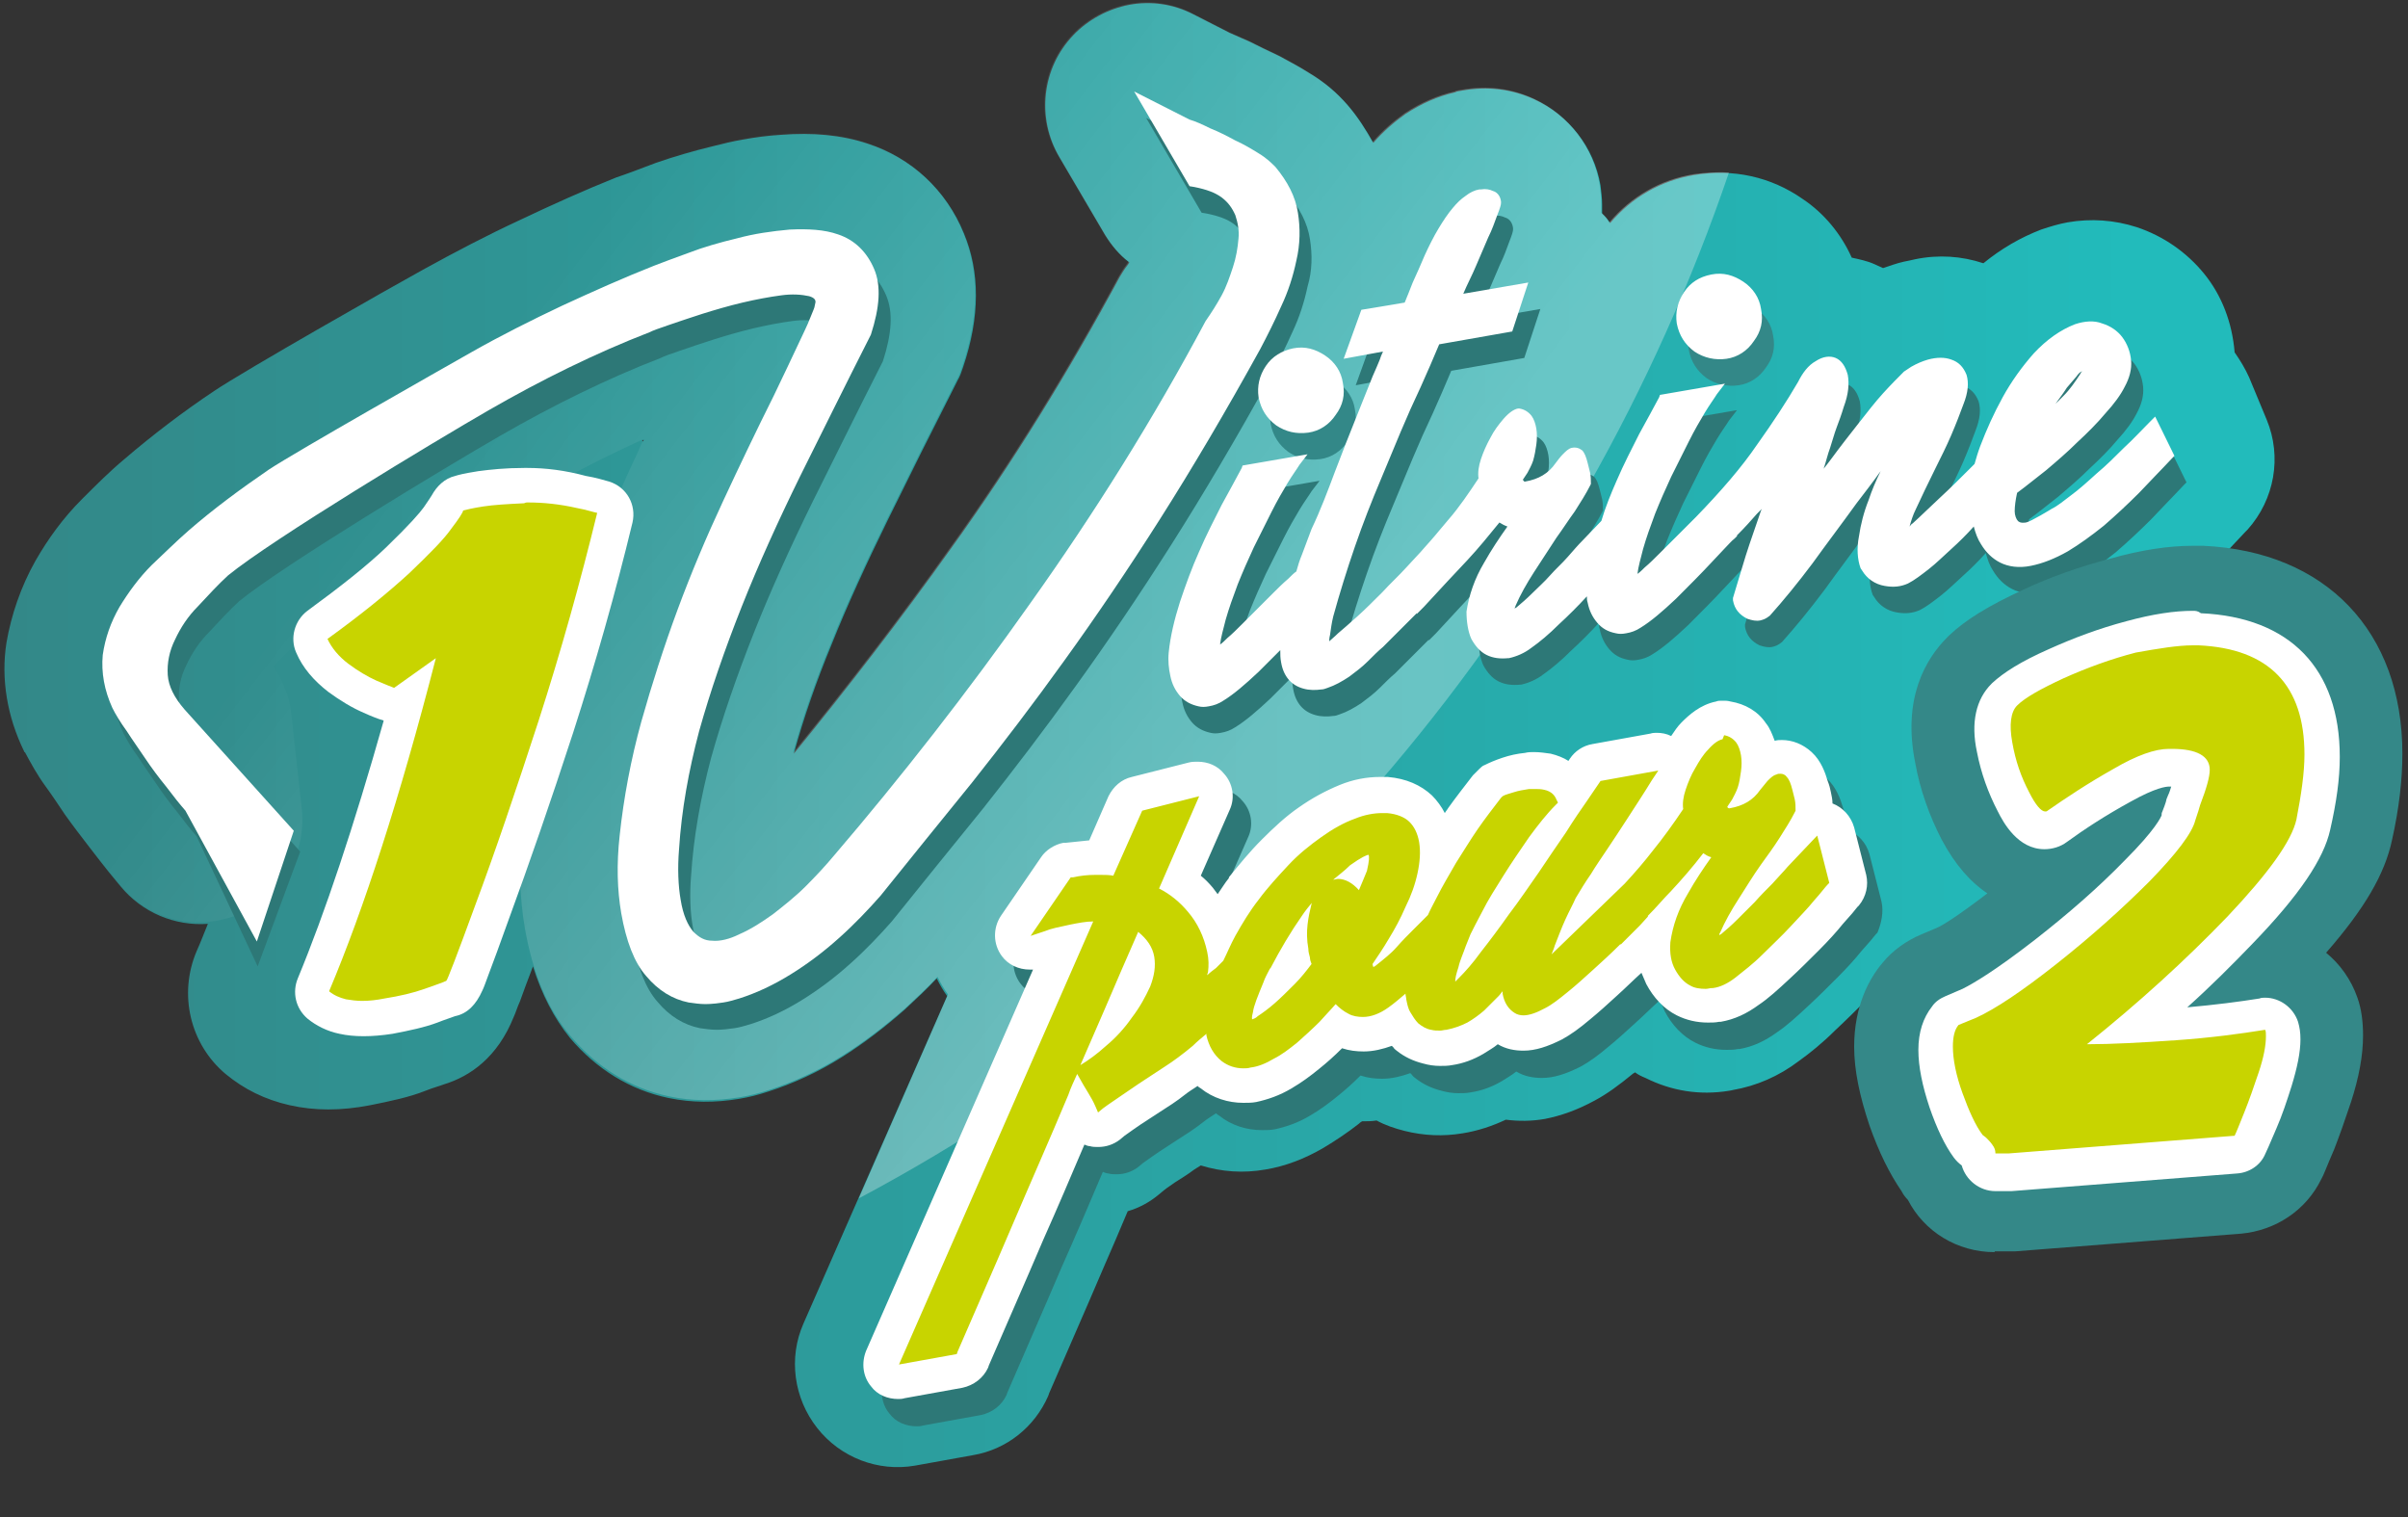
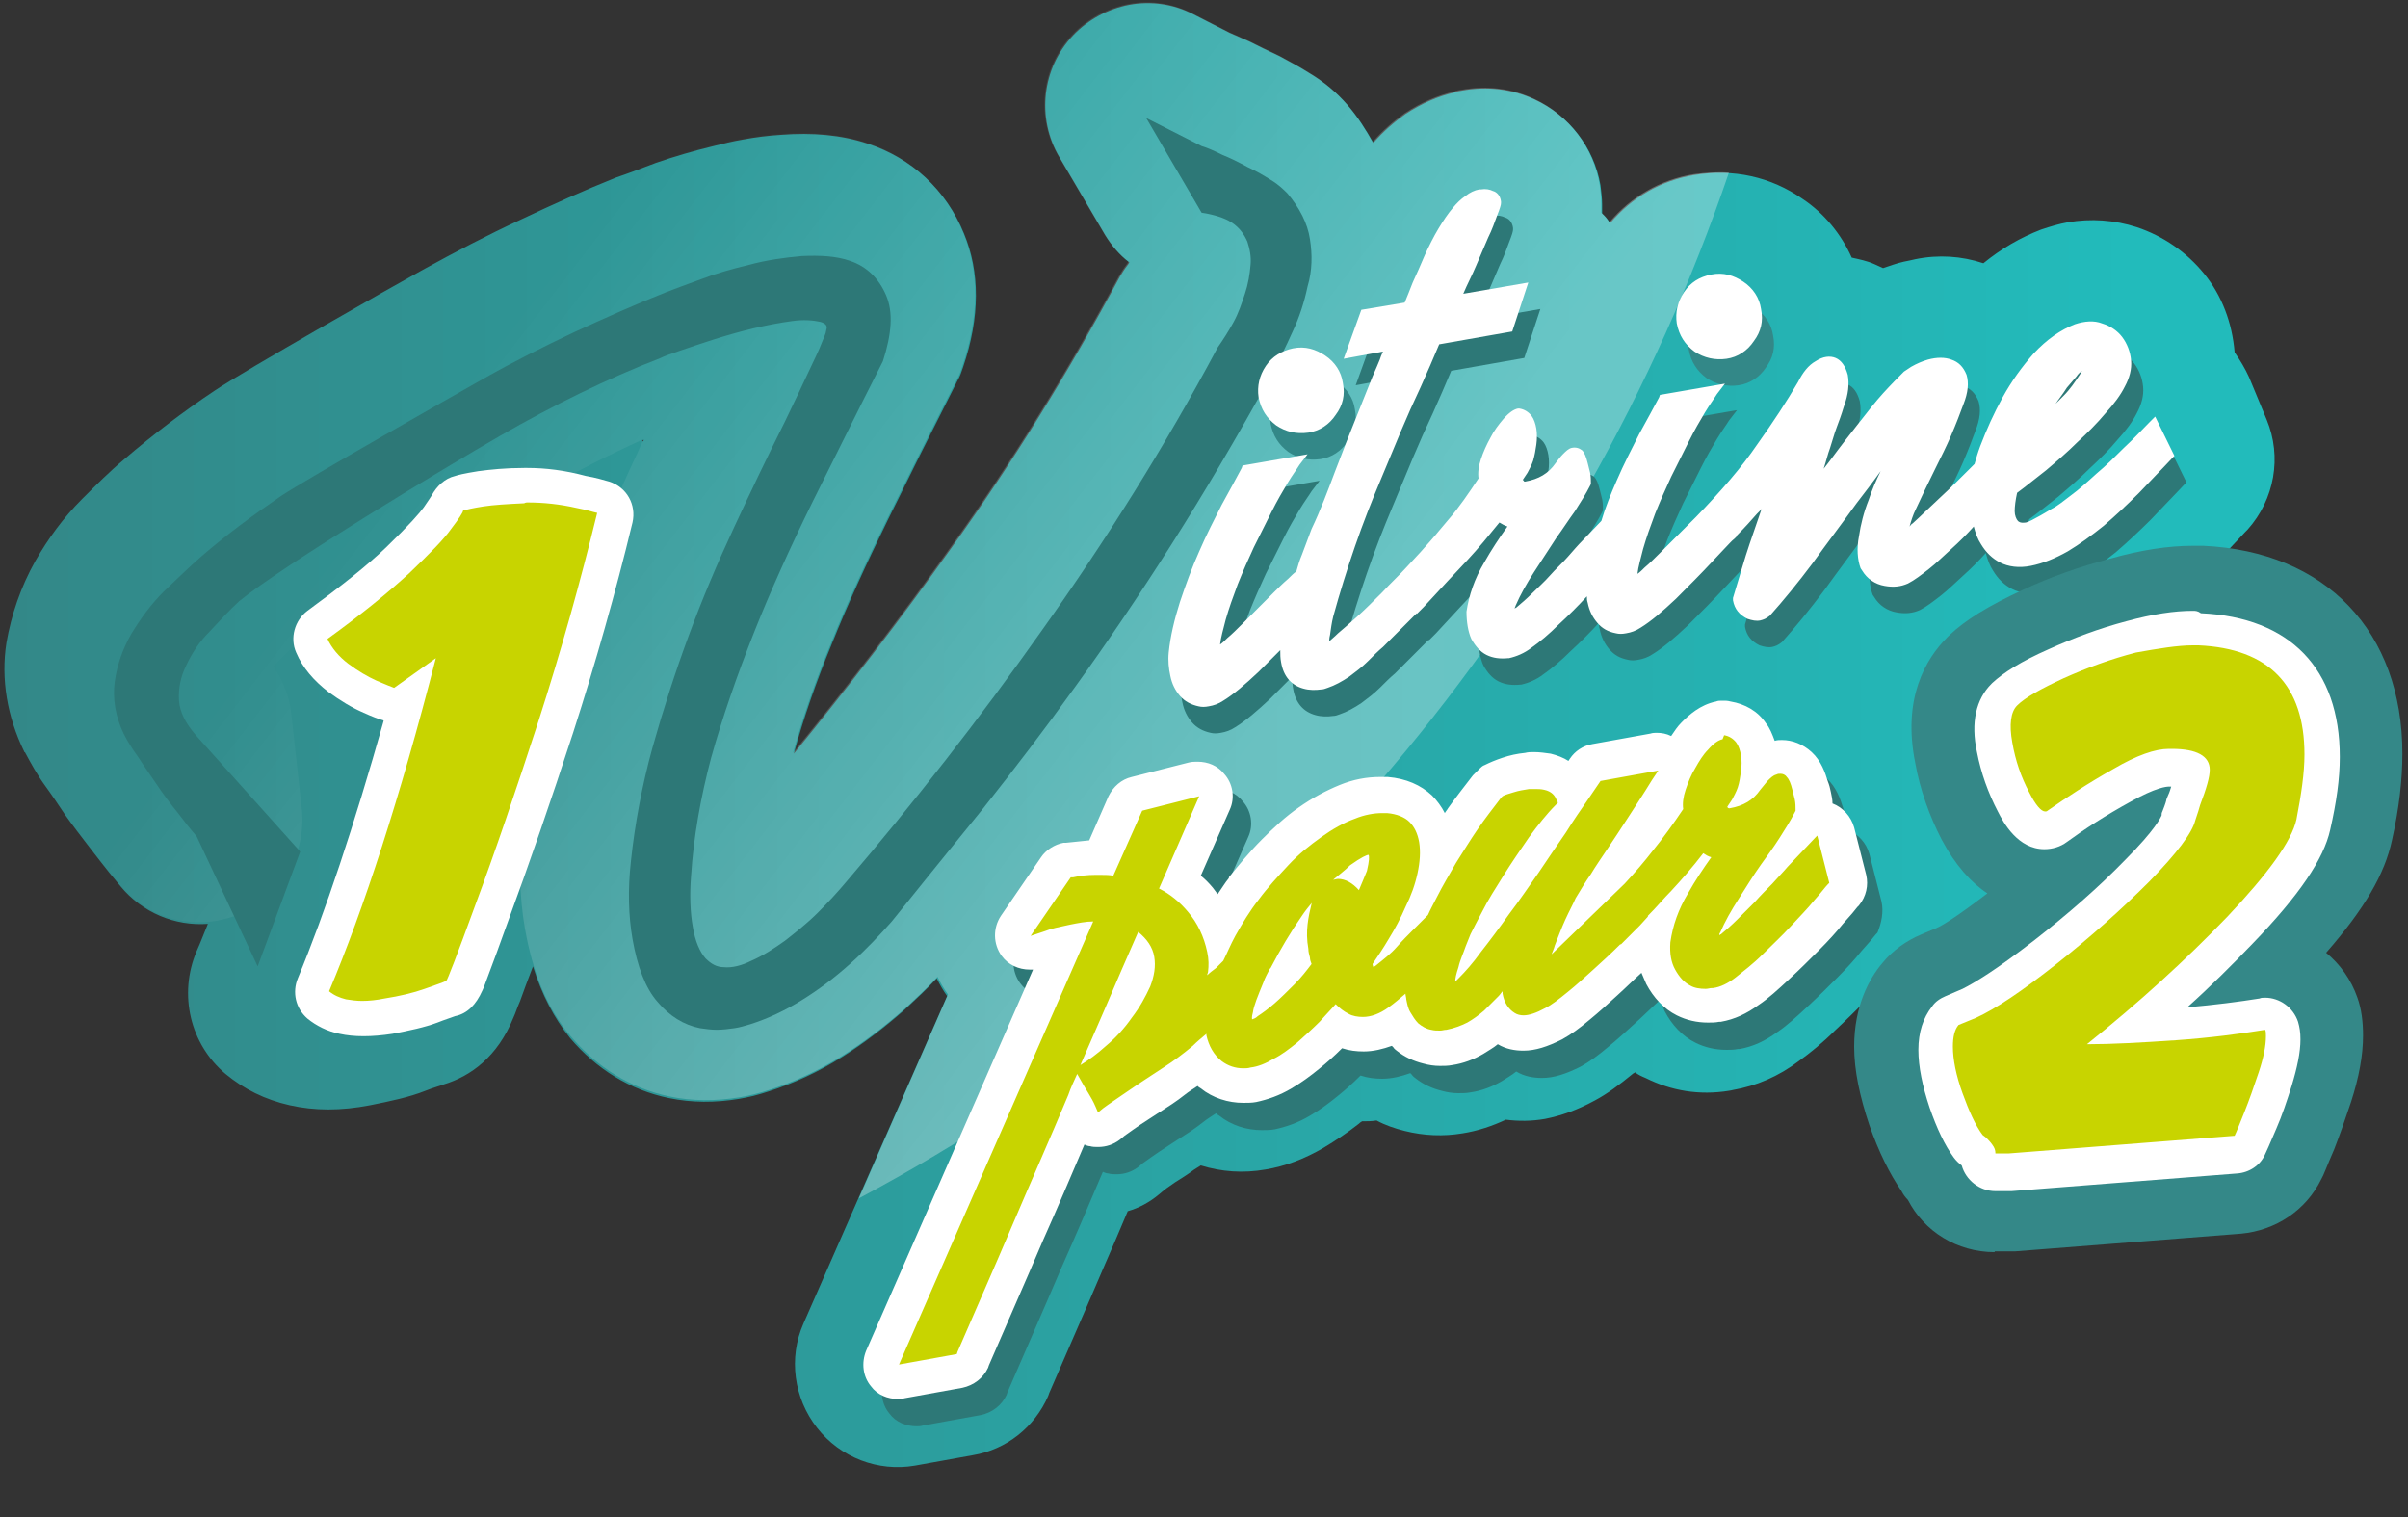
<svg xmlns="http://www.w3.org/2000/svg" version="1.1" id="Calque_1" x="0px" y="0px" viewBox="0 0 300 189" style="enable-background:new 0 0 300 189;" xml:space="preserve">
  <rect x="0" y="0" width="300" height="189" fill="#333333" stroke="none" />
  <style type="text/css">
	.st0{fill:#1D1D1B;}
	.st1{fill:url(#SVGID_1_);}
	.st2{fill:url(#SVGID_00000012469691916861299650000000515185940577975225_);fill-opacity:0.3;}
	.st3{fill:#2D7877;}
	.st4{fill:#338888;}
	.st5{fill:#FFFFFF;}
	.st6{fill:#C8D400;}
	.st7{fill:#348888;}
</style>
  <g>
    <path class="st0" d="M165.2,66.4c-4.8,0.8-9.6-0.2-13.5-3c-3.9-2.8-6.6-6.9-7.4-11.7c-0.8-4.7,0.2-9.4,2.9-13.3   c2.7-4,6.9-6.7,11.7-7.6c4.7-0.8,9.5,0.2,13.5,3c4,2.8,6.6,6.9,7.4,11.6c0.9,4.8-0.3,9.7-3.1,13.6C174,63,169.9,65.6,165.2,66.4z" />
    <linearGradient id="SVGID_1_" gradientUnits="userSpaceOnUse" x1="0.727" y1="91.404" x2="283.383" y2="91.404">
      <stop offset="0" style="stop-color:#338888" />
      <stop offset="0.937" style="stop-color:#22BBBB" />
    </linearGradient>
    <path class="st1" d="M282.4,52.3l-2.2-5.3c-0.5-1.1-1.1-2.1-1.8-3.1c0,0,0,0,0,0c-0.3-3.7-1.6-7.1-3.8-9.8   c-2.2-2.7-5.1-4.7-8.4-5.8c-2.8-0.9-5.7-1.1-8.6-0.6c-1.1,0.2-2.1,0.5-3.3,0.9c-2.6,1-5,2.4-7.2,4.2c-2.7-0.9-5.6-1.1-8.5-0.5   c-0.4,0.1-0.9,0.2-1.4,0.3c-0.9,0.2-1.7,0.5-2.6,0.8c-0.4-0.2-0.7-0.3-1.1-0.5c-0.9-0.4-1.9-0.6-2.8-0.8c-1.3-2.9-3.4-5.5-6.1-7.3   c-4-2.8-8.7-3.8-13.5-3c-4.2,0.7-7.8,2.8-10.5,6c-0.2-0.3-0.4-0.6-0.7-0.9c-0.1-0.1-0.2-0.2-0.3-0.3c0-0.3,0-0.6,0-0.9l0-0.2   c0-0.8-0.1-1.6-0.2-2.4c-0.8-4.7-3.9-8.7-8.2-10.7c-2.8-1.3-5.9-1.7-9.1-1.1c-0.1,0-0.7,0.1-0.8,0.2c-2.2,0.5-4.2,1.4-6.2,2.7   c-1.4,1-2.8,2.2-4,3.6c-0.9-1.6-1.9-3.2-3.2-4.7c-1.3-1.5-2.8-2.8-4.8-4c-1.1-0.7-2.4-1.4-3.7-2.1c-1.3-0.6-2.5-1.2-3.7-1.8   c-0.9-0.4-1.8-0.8-2.5-1.1l-4.5-2.3c-2.5-1.3-5.3-1.7-8-1.2c-2.6,0.5-5.1,1.8-7,3.8c-3.9,4.1-4.6,10.3-1.7,15.2l5.7,9.7   c0.8,1.3,1.8,2.5,3,3.4c-0.1,0.1-0.1,0.2-0.2,0.3c-0.4,0.5-0.7,1-1,1.5c-6.3,11.7-13.3,23.1-21,33.8c-6.4,9-13,17.5-19.6,25.6   c1.2-4.4,2.8-9,4.7-13.6c2-5,4.4-10.2,7-15.5c2.7-5.5,5.6-11.3,8.7-17.4c0.3-0.5,0.5-1.1,0.7-1.7c2.1-6.2,2.1-11.8,0.1-16.6   c-2.2-5.4-6.5-9.4-12-11.2c-3.3-1.1-6.9-1.4-10.8-1.1c-1.6,0.1-3.2,0.3-4.8,0.6c-1.2,0.2-2.4,0.5-3.6,0.8c-2.5,0.6-4.9,1.3-7.2,2.1   c-2.1,0.8-3.7,1.4-4.9,1.8c-4,1.6-8,3.4-12,5.3c-4.1,1.9-8.1,4-12.1,6.2c-4,2.2-22.3,12.6-26,15.1c-3.9,2.6-7.7,5.5-11.2,8.5   c-1.8,1.5-3.5,3.2-5.3,5c-2.3,2.3-4.2,4.9-5.8,7.7c-1.8,3.2-3,6.7-3.6,10.2c-0.7,4.5,0.1,9.2,2.2,13.5c0,0.1,0,0.1,0.1,0.1   c0.7,1.3,1.5,2.8,2.6,4.3c0.8,1.1,1.6,2.3,2.4,3.5c1,1.4,2,2.7,3,4c0.9,1.2,1.8,2.3,2.5,3.2l1.4,1.7c2.7,3.3,6.8,5,10.9,4.7   c-0.5,1.2-0.9,2.3-1.4,3.4c-2.3,5.4-0.8,11.6,3.6,15.3c2.3,1.9,4.9,3.2,8,3.9c3.1,0.7,6.4,0.7,10,0c2.5-0.5,4.9-1,6.9-1.8   c1-0.4,1.8-0.6,2.3-0.8c3.3-1,6.7-3.4,8.7-8.4c0.2-0.4,0.4-1.1,0.8-2c0.4-1.1,0.9-2.5,1.6-4.3c1.1,3.5,2.6,6.4,4.6,8.9   c3.3,3.9,7.5,6.5,12.3,7.5c2.9,0.6,5.8,0.6,8.8,0.1c1.2-0.2,2.4-0.5,3.6-0.9c3.1-1,6.2-2.4,9.2-4.3c2.7-1.7,5.3-3.7,7.8-5.9   c1.4-1.3,2.8-2.6,4-3.9c0.4,0.8,0.8,1.5,1.3,2.2c0,0,0,0,0,0l-17.9,40.8c-1.9,4.3-1.2,9.3,1.7,13c2.9,3.7,7.6,5.5,12.2,4.7l7.2-1.3   c4.2-0.7,7.7-3.5,9.4-7.4l0.1-0.3c2.2-5.1,4.5-10.3,6.8-15.7c1-2.3,2-4.6,3-7c1.4-0.4,2.7-1.1,3.9-2.1l0.6-0.5c0.5-0.4,1-0.7,1.4-1   c0.8-0.5,1.6-1,2.4-1.6c0.3-0.2,0.5-0.3,0.8-0.5c2.6,0.8,5.3,1,8.1,0.5c2.4-0.4,4.8-1.3,7.2-2.7c1.5-0.9,3-1.9,4.4-3   c0.1-0.1,0.2-0.2,0.4-0.3c0.6,0,1.2,0,1.8-0.1c1.1,0.6,2.3,1,3.5,1.3c2.4,0.6,4.8,0.7,7.2,0.3c1.9-0.3,3.7-0.9,5.4-1.7   c1.6,0.2,3.2,0.2,4.9-0.1c2-0.4,4-1.1,6.2-2.3c1.5-0.8,3-1.9,4.7-3.3c0.1-0.1,0.2-0.1,0.3-0.2c0.4,0.3,0.8,0.5,1.3,0.7   c3.2,1.6,6.7,2.2,10.4,1.6c0.1,0,0.5-0.1,0.5-0.1c2.9-0.5,5.7-1.7,8.2-3.6c1.4-1,3-2.3,4.5-3.8c1.4-1.3,2.7-2.6,4-3.9   c3.2,1.7,6.7,2.7,10.5,2.7c13.3,0,24.1-12.1,24.1-27.1c0-7.1-2.4-13.5-6.4-18.3c1-0.5,2.1-1,3.1-1.6c2.1-1.3,4.2-2.8,6.2-4.5   c1.7-1.5,3.5-3.1,5.2-4.8c1.5-1.5,3-3.1,4.4-4.6l0.3-0.3C283.4,62.2,284.3,56.9,282.4,52.3z M80.1,55c0,0-0.1-0.1-0.1-0.1   c0.1,0,0.1-0.1,0.2-0.1C80.2,54.8,80.2,54.9,80.1,55z" />
    <linearGradient id="SVGID_00000031188229544960005030000000467908218884112012_" gradientUnits="userSpaceOnUse" x1="153.409" y1="95.607" x2="70.303" y2="31.526">
      <stop offset="0" style="stop-color:#FFFFFF" />
      <stop offset="1" style="stop-color:#FFFFFF;stop-opacity:0" />
    </linearGradient>
    <path style="fill:url(#SVGID_00000031188229544960005030000000467908218884112012_);fill-opacity:0.3;" d="M215.4,21.5   c-1.4-0.1-2.9,0-4.4,0.2c-4.2,0.7-7.8,2.8-10.5,6c-0.2-0.3-0.4-0.6-0.7-0.9c-0.1-0.1-0.2-0.2-0.3-0.3c0-0.3,0-0.6,0-0.9l0-0.2   c0-0.8-0.1-1.6-0.2-2.4c-0.8-4.7-3.9-8.7-8.2-10.7c-2.8-1.3-5.9-1.7-9.1-1.1c-0.1,0-0.7,0.1-0.8,0.2c-2.2,0.5-4.2,1.4-6.2,2.7   c-1.4,1-2.8,2.2-4,3.6c-0.9-1.6-1.9-3.2-3.2-4.7c-1.3-1.5-2.8-2.8-4.8-4c-1.1-0.7-2.4-1.4-3.7-2.1c-1.3-0.6-2.5-1.2-3.7-1.8   c-0.9-0.4-1.8-0.8-2.5-1.1l-4.5-2.3c-2.5-1.3-5.3-1.7-8-1.2c-2.6,0.5-5.1,1.8-7,3.8c-3.9,4.1-4.6,10.3-1.7,15.2l5.7,9.7   c0.8,1.3,1.8,2.5,3,3.4c-0.1,0.1-0.1,0.2-0.2,0.3c-0.4,0.5-0.7,1-1,1.5c-6.3,11.7-13.3,23.1-21,33.8c-6.4,9-13,17.5-19.6,25.6   c1.2-4.4,2.8-9,4.7-13.6c2-5,4.4-10.2,7-15.5c2.7-5.5,5.6-11.3,8.7-17.4c0.3-0.5,0.5-1.1,0.7-1.7c2.1-6.2,2.1-11.8,0.1-16.6   c-2.2-5.4-6.5-9.4-12-11.2c-3.3-1.1-6.9-1.4-10.8-1.1c-1.6,0.1-3.2,0.3-4.8,0.6c-1.2,0.2-2.4,0.5-3.6,0.8c-2.5,0.6-4.9,1.3-7.2,2.1   c-2.1,0.8-3.7,1.4-4.9,1.8c-4,1.6-8,3.4-12,5.3c-4.1,1.9-8.1,4-12.1,6.2c-4,2.2-22.3,12.6-26,15.1c-3.9,2.6-7.7,5.5-11.2,8.5   c-1.8,1.5-3.5,3.2-5.3,5c-2.3,2.3-4.2,4.9-5.8,7.7c-1.8,3.2-3,6.7-3.6,10.2C0.2,84.4,1,89.1,3,93.4c0,0.1,0,0.1,0.1,0.1   c0.7,1.3,1.5,2.8,2.6,4.3c0.8,1.1,1.6,2.3,2.4,3.5c1,1.4,2,2.7,3,4c0.9,1.2,1.8,2.3,2.5,3.2l1.4,1.7c2.9,3.7,7.6,5.3,12.1,4.5   c0.9-0.2,1.8-0.4,2.7-0.8c5.2-2.2,8.4-7.5,7.8-13.1l-1.3-11.8c-0.2-2.1-1-4.1-2.2-5.9L34,83.1c0.8-0.8,1.5-1.6,2.3-2.3   c4.9-4,24.7-15.8,30.7-19.3c4.4-2.6,8.8-4.8,13.2-6.8c-0.4,0.8-0.7,1.6-1.1,2.4c-2.2,4.7-4.2,9.6-6.1,14.4c-1.9,4.9-3.5,10-4.9,15   c-1.4,5.3-2.5,10.7-3,16.1c-0.5,4.7-0.4,9.1,0.3,13.1c1,5.6,2.8,10,5.7,13.4c3.3,3.9,7.5,6.5,12.3,7.5c2.8,0.6,5.8,0.6,8.8,0.1   c1.2-0.2,2.4-0.5,3.6-0.9c3.1-1,6.2-2.4,9.2-4.3c2.7-1.7,5.3-3.7,7.8-5.9c1.4-1.3,2.8-2.6,4-3.9c0.4,0.8,0.8,1.5,1.3,2.2   c0,0,0,0,0,0l-11.1,25.4C158.3,122,196.9,75.8,215.4,21.5z" />
    <g>
      <path class="st3" d="M163.2,29.8c-0.3-2-1.3-3.9-2.8-5.7c-0.5-0.5-1.1-1.1-2.1-1.7c-0.8-0.5-1.8-1.1-2.9-1.6    c-1.1-0.6-2.1-1.1-3.1-1.5c-1-0.5-1.9-0.9-2.6-1.1l-6.9-3.5l6.9,11.8l0.6,0.1c1.5,0.3,2.6,0.7,3.4,1.3c0.8,0.6,1.3,1.3,1.7,2.2    c0.3,0.9,0.5,1.9,0.4,2.9c-0.1,1.2-0.3,2.4-0.7,3.6c-0.4,1.2-0.8,2.4-1.4,3.5c-0.6,1.1-1.3,2.2-2,3.2c-6.5,12.2-13.9,24-21.8,35.1    c-7.9,11.2-16.2,21.8-24.5,31.5c-1,1.2-2.2,2.5-3.5,3.8c-1.3,1.3-2.7,2.4-4.1,3.5c-1.4,1-2.8,1.9-4.2,2.5    c-1.2,0.6-2.4,0.9-3.4,0.8c-0.9,0-1.6-0.4-2.3-1.1c-0.7-0.8-1.3-2.1-1.6-4c-0.3-1.7-0.4-3.9-0.2-6.3c0.3-4.8,1.2-9.8,2.5-14.7    c1.4-5,3.2-10.2,5.3-15.5c2.1-5.3,4.6-10.8,7.3-16.3c2.7-5.4,5.6-11.3,8.8-17.6c1.1-3.4,1.3-6.1,0.4-8.2c-0.9-2.1-2.4-3.6-4.5-4.3    c-1.7-0.6-3.7-0.7-6-0.6c-2.2,0.2-4.4,0.5-6.6,1.1c-2.1,0.5-4.2,1.1-6,1.8C85.4,35.5,84,36,83,36.4c-3.8,1.5-7.6,3.2-11.5,5    c-3.8,1.8-7.6,3.7-11.3,5.8C56.5,49.3,38.5,59.5,35,61.8c-3.5,2.4-6.9,4.9-10,7.6c-1.5,1.3-3,2.8-4.6,4.3c-1.6,1.6-2.9,3.4-4,5.2    c-1.1,1.9-1.8,3.9-2.1,6c-0.3,2.2,0.1,4.4,1.1,6.5c0.4,0.8,1,1.8,1.8,2.9c0.7,1.1,1.5,2.2,2.3,3.4c0.8,1.2,1.7,2.4,2.6,3.5    c0.9,1.2,1.7,2.2,2.4,3l7.6,16.2l5.3-14.3l-13-14.5c-1.3-1.5-2-2.9-2.1-4.3c-0.1-1.5,0.2-3,0.9-4.4c0.7-1.5,1.6-2.9,2.9-4.2    c1.3-1.4,2.5-2.7,3.7-3.8c5.5-4.5,25.9-16.8,32.5-20.6c6.6-3.8,13.3-7.1,20-9.7c0.4-0.2,1.2-0.5,2.4-0.9c1.2-0.4,2.6-0.9,4.2-1.4    c1.6-0.5,3.3-1,5-1.4c1.7-0.4,3.3-0.7,4.8-0.9c1.4-0.2,2.6-0.1,3.5,0.1c0.7,0.2,0.8,0.5,0.8,0.7c0,0,0,0.1-0.1,0.5    c0,0.2-0.2,0.6-0.6,1.6c-0.3,0.8-0.9,2-1.6,3.5c-0.7,1.5-1.7,3.6-2.9,6.1c-2.2,4.4-4.3,8.8-6.3,13.1c-2.1,4.5-4,9-5.7,13.6    c-1.7,4.6-3.2,9.3-4.5,13.9c-1.3,4.7-2.2,9.5-2.7,14.2c-0.4,3.6-0.3,6.8,0.2,9.7c0.6,3.4,1.6,6.1,3.1,7.8c1.5,1.8,3.3,2.9,5.3,3.3    c0.7,0.1,1.4,0.2,2.1,0.2c0.7,0,1.5-0.1,2.2-0.2c0.7-0.1,1.3-0.3,2-0.5c2.2-0.7,4.3-1.7,6.4-3c2.1-1.3,4.1-2.8,6.1-4.6    c1.9-1.7,3.6-3.5,5.1-5.2l0,0c3.7-4.6,7.5-9.3,11.4-14.1c3.8-4.8,7.7-9.9,11.5-15.2c3.9-5.4,7.9-11.3,11.9-17.6    c4-6.3,8.2-13.4,12.5-21.2c0.9-1.7,1.8-3.5,2.6-5.3c0.9-1.9,1.5-3.8,1.9-5.7C163.5,33.7,163.5,31.7,163.2,29.8z" />
      <path class="st4" d="M159.2,48.9c-0.8,1.2-1.1,2.5-0.9,3.9c0.3,1.5,1,2.6,2.2,3.5c1.2,0.8,2.5,1.1,4,0.9c1.4-0.2,2.6-1,3.4-2.2    c0.9-1.2,1.2-2.5,0.9-4c-0.2-1.4-1-2.6-2.2-3.4c-1.2-0.8-2.5-1.2-4-0.9C161.2,47,160,47.7,159.2,48.9z" />
      <path class="st4" d="M216.6,48c1.4-0.2,2.6-1,3.4-2.2c0.9-1.2,1.2-2.5,0.9-4c-0.2-1.4-1-2.6-2.2-3.4c-1.2-0.8-2.5-1.2-4-0.9    c-1.5,0.3-2.6,1-3.4,2.2c-0.8,1.2-1.1,2.5-0.9,3.9c0.3,1.5,1,2.6,2.2,3.5C213.8,47.9,215.2,48.2,216.6,48z" />
      <path class="st3" d="M270,55.2l-0.7,0.7c-1,1-2,2.1-3.2,3.2c-1.1,1.1-2.2,2.2-3.4,3.2c-1.1,1-2.2,2-3.3,2.8    c-0.8,0.6-1.5,1.2-2.3,1.6c0,0-2.6,1.6-3.2,1.7c-0.7,0.1-0.9-0.1-1-0.2c-0.2-0.2-0.4-0.7-0.4-1.2c0-0.6,0.1-1.4,0.3-2.3    c1.1-0.8,2.3-1.8,3.6-2.8c1.3-1.1,2.7-2.3,3.9-3.5c1.3-1.2,2.5-2.4,3.5-3.6c1.1-1.2,1.9-2.3,2.4-3.3c0.6-1.1,0.9-2.2,0.8-3.3    c-0.1-1.1-0.5-2.1-1.1-2.9c-0.6-0.8-1.5-1.4-2.5-1.7c-1-0.4-2.2-0.3-3.4,0.1c-1.8,0.7-3.5,1.9-5.1,3.6c-1.5,1.7-2.8,3.5-3.9,5.5    c-1.1,2-2,4-2.8,6.1c-0.3,0.8-0.5,1.5-0.7,2.2c-0.2,0.2-0.4,0.4-0.6,0.6c-1.2,1.2-2.4,2.4-3.7,3.6c-1.3,1.2-2.4,2.3-3.4,3.2    c-0.2,0.1-0.3,0.3-0.4,0.4c0.2-0.7,0.4-1.4,0.8-2.2c0.7-1.5,1.5-3.2,2.4-5c0.7-1.4,1.4-2.8,2-4.2c0.6-1.4,1.1-2.7,1.5-3.8    c0.6-1.5,0.7-2.7,0.4-3.7c-0.4-1-1-1.6-1.9-1.9c-0.8-0.3-1.8-0.3-2.9,0c-0.7,0.2-1.4,0.5-2.1,0.9l-0.9,0.6    c-0.7,0.7-1.6,1.6-2.6,2.7c-1,1.1-2,2.4-3.1,3.8c-1.1,1.4-2.2,2.8-3.3,4.3c-0.3,0.4-0.6,0.8-1,1.3c0.3-0.9,0.5-1.8,0.8-2.6    c0.3-0.9,0.5-1.7,0.8-2.5c0.3-0.8,0.6-1.6,0.9-2.6c0.6-1.6,0.7-2.9,0.5-4c-0.3-1.1-0.8-1.8-1.5-2.1c-0.7-0.3-1.6-0.2-2.5,0.4    c-0.9,0.5-1.6,1.4-2.2,2.6c-1.4,2.4-3.1,5-5.1,7.8c-1.9,2.8-4.5,5.8-7.6,9l-0.3,0.3l0,0c-0.1,0.1-0.2,0.2-0.3,0.3    c-0.6,0.6-1.2,1.2-1.9,1.9c-0.7,0.7-1.4,1.4-2,2c-0.7,0.7-1.3,1.3-1.9,1.8c-0.3,0.3-0.6,0.6-0.9,0.8c0.1-0.9,0.4-1.9,0.7-3.1    c0.4-1.4,0.9-2.8,1.5-4.4c0.6-1.5,1.3-3.1,2-4.6c0.8-1.6,1.5-3,2.2-4.4c0.7-1.4,1.4-2.6,2-3.6c0.6-1,1.2-1.8,1.5-2.3l1-1.3    l-8.1,1.4l-0.1,0.3c-0.7,1.3-1.5,2.8-2.5,4.6c-0.9,1.8-1.9,3.7-2.8,5.8c-0.7,1.6-1.4,3.3-1.9,5l-2.3,2.4c-0.6,0.6-1.2,1.3-1.9,2.1    c-0.7,0.8-1.5,1.5-2.2,2.3c-0.7,0.8-1.5,1.5-2.2,2.2c-0.7,0.7-1.4,1.3-2,1.8c-0.1,0-0.1,0.1-0.2,0.1c0-0.1,0.1-0.2,0.1-0.3    c0.6-1.4,1.4-2.8,2.3-4.2c0.9-1.4,1.9-2.9,2.8-4.3c0.8-1.1,1.5-2.2,2.3-3.3c0.7-1.1,1.4-2.2,1.9-3.2l0.1-0.2c0-0.5,0-0.9-0.1-1.4    c-0.1-0.4-0.2-0.8-0.3-1.2c-0.2-0.8-0.4-1.3-0.7-1.6c-0.4-0.3-0.8-0.4-1.3-0.3c-0.4,0.1-0.7,0.4-1.1,0.8c-0.3,0.3-0.6,0.7-0.9,1.1    c-0.9,1.3-2.1,2-3.8,2.3l-0.1,0l0,0c-0.1-0.1-0.1-0.2-0.2-0.2c0.2-0.3,0.4-0.6,0.6-0.9c0.2-0.4,0.5-0.9,0.7-1.5    c0.2-0.7,0.3-1.3,0.4-2c0.1-0.7,0.1-1.4,0-2c-0.1-0.6-0.3-1.2-0.6-1.6c-0.4-0.5-0.9-0.8-1.5-0.9l-0.2,0c-0.5,0.1-1.1,0.5-1.8,1.3    c-0.6,0.7-1.2,1.5-1.6,2.3c-0.5,0.9-0.9,1.8-1.2,2.7c-0.3,0.9-0.4,1.7-0.3,2.4c-1.2,1.8-2.4,3.6-3.8,5.2c-0.7,0.8-1.4,1.7-2.2,2.6    l-0.8,0.9c-0.5,0.6-1.3,1.4-2.2,2.4c-0.9,1-2,2-3,3.1c-1.1,1.1-2.1,2.1-3.1,3c-1,0.9-1.8,1.6-2.4,2.1c-0.5,0.5-0.9,0.8-1.1,1    c0-0.2,0-0.4,0.1-0.8c0.1-0.7,0.2-1.5,0.4-2.3c0.8-2.9,1.7-5.8,2.7-8.7c1-2.9,2.1-5.7,3.2-8.3l2.5-6c0.8-1.9,1.6-3.7,2.5-5.6    c0.8-1.8,1.6-3.6,2.3-5.3l9.1-1.6l2-6.1l-8.1,1.4c0.5-1.2,1.1-2.3,1.6-3.5l1.5-3.5c0.5-1,0.8-1.9,1.1-2.7c0.4-1,0.5-1.4,0.5-1.6    l0-0.2c-0.1-0.8-0.6-1.2-1-1.3c-0.4-0.2-0.9-0.3-1.5-0.2l-0.2,0c-0.6,0.1-1.2,0.4-1.7,0.8c-0.6,0.4-1.1,0.9-1.6,1.5    c-0.6,0.7-1.2,1.6-1.8,2.6c-0.6,1-1.2,2.2-1.7,3.3c-0.5,1.2-1,2.3-1.5,3.4c-0.4,1-0.7,1.8-1,2.5l-5.4,0.9l-2.2,6.1l4.9-0.9    c-0.2,0.4-0.3,0.7-0.4,1c-0.2,0.5-0.5,1.2-0.9,2.1l-1.8,4.5c-1,2.5-2,5-2.9,7.4c-0.9,2.4-1.8,4.8-2.9,7.1    c-0.3,0.8-0.7,1.9-1.2,3.2c-0.3,0.7-0.5,1.4-0.7,2.1c-0.3,0.2-0.6,0.5-1,0.9c-0.7,0.6-1.3,1.2-1.8,1.7c-0.6,0.6-1.2,1.2-1.9,1.9    c-0.7,0.7-1.4,1.4-2,2c-0.7,0.7-1.3,1.3-1.9,1.8c-0.3,0.3-0.6,0.6-0.9,0.8c0.1-0.9,0.4-1.9,0.7-3.1c0.4-1.4,0.9-2.8,1.5-4.4    c0.6-1.5,1.3-3.1,2-4.6c0.8-1.6,1.5-3,2.2-4.4c0.7-1.4,1.4-2.6,2-3.6c0.6-1,1.2-1.8,1.5-2.3l1-1.3l-8.1,1.4l-0.1,0.3    c-0.7,1.3-1.5,2.8-2.5,4.6c-0.9,1.8-1.9,3.7-2.8,5.8c-0.9,2-1.7,4.2-2.4,6.3c-0.7,2.2-1.2,4.3-1.4,6.3c-0.1,1,0,2,0.2,2.9    c0.2,1,0.6,1.8,1.2,2.5c0.6,0.7,1.4,1.1,2.3,1.3c0.4,0.1,0.8,0.1,1.3,0c0.6-0.1,1.2-0.3,1.8-0.7c1.3-0.8,2.7-2,4.4-3.6    c0.9-0.9,1.8-1.8,2.7-2.7c0,0.5,0,1,0.1,1.5c0.3,1.8,1.3,2.9,2.8,3.3c0.7,0.2,1.5,0.2,2.2,0.1c0.3,0,0.5-0.1,0.8-0.2    c0.9-0.3,1.8-0.8,2.7-1.4c0.8-0.6,1.6-1.2,2.3-1.9c0.7-0.7,1.3-1.3,1.9-1.8l3.7-3.7c0.2-0.2,0.3-0.3,0.5-0.5l0,0.1l0.9-0.9    c2.1-2.3,3.9-4.2,5.4-5.8c1.4-1.5,2.7-3.1,4-4.7c0.3,0.2,0.7,0.4,1,0.5c-1,1.4-2,2.9-2.9,4.5c-1.2,2-1.9,4.1-2.2,6.1    c0,1.3,0.2,2.5,0.6,3.4c0.5,0.9,1.1,1.6,1.9,2c0.8,0.4,1.7,0.5,2.7,0.4l0.1,0c0.9-0.2,1.9-0.6,2.8-1.3c1-0.7,2.2-1.7,3.4-2.9    c1.2-1.1,2.4-2.3,3.5-3.5c0,0,0,0,0,0c0,0.3,0,0.5,0.1,0.8c0.2,1,0.6,1.8,1.2,2.5c0.6,0.7,1.3,1.1,2.3,1.3c0.4,0.1,0.8,0.1,1.3,0    c0.6-0.1,1.2-0.3,1.8-0.7c1.3-0.8,2.7-2,4.4-3.6c1.6-1.6,3.1-3.1,4.4-4.5l1.6-1.7c0.5-0.5,0.9-1,1.3-1.3l0.3-0.3l0-0.1    c1-1,1.8-1.9,2.5-2.7c0.2-0.2,0.4-0.4,0.6-0.6l-0.1,0.2c-0.6,1.8-1.3,3.7-1.9,5.6c-0.6,1.9-1.1,3.7-1.6,5.3l0,0.3    c0.2,1.1,0.8,1.8,1.8,2.3c0.6,0.2,1.1,0.3,1.6,0.2c0.4-0.1,0.7-0.2,1.2-0.6c1.7-1.9,3.5-4.1,5.3-6.5c1.8-2.5,3.7-5,5.5-7.5    c1-1.3,2-2.6,3-4c-0.6,1.2-1.1,2.4-1.5,3.6c-0.6,1.5-1,3.1-1.2,4.5c-0.3,1.5-0.2,2.9,0.2,4l0.2,0.3c0.6,1,1.6,1.7,2.8,1.9    c1.1,0.2,2,0.1,2.9-0.3c0.8-0.4,1.7-1.1,2.6-1.8c0.9-0.7,1.8-1.6,2.8-2.5c1-0.9,1.9-1.8,2.8-2.8c0,0,0,0,0,0    c0.2,0.8,0.5,1.6,0.9,2.2c0.6,1,1.4,1.8,2.4,2.3c1,0.5,2.3,0.7,3.8,0.4c1.5-0.3,3-0.9,4.6-1.8c1.5-0.9,3-2,4.5-3.2    c1.5-1.3,2.9-2.6,4.4-4.1c1.4-1.5,2.8-2.9,4.1-4.3l0.3-0.3L270,55.2z M257.6,53.6c0.4-0.6,0.9-1.2,1.4-2l1.2-1.4    c0.2-0.3,0.4-0.5,0.6-0.6c0,0,0.1-0.1,0.1-0.1c-0.1,0.2-0.2,0.3-0.3,0.5c-0.6,0.9-1.2,1.8-2,2.6C258.2,53,257.9,53.3,257.6,53.6z     M189.4,85.1L189.4,85.1L189.4,85.1L189.4,85.1z" />
      <path class="st3" d="M224.5,111.4c-0.6,0.6-1.2,1.3-1.9,2.1c-0.7,0.8-1.5,1.5-2.2,2.3c-0.7,0.8-1.5,1.5-2.2,2.2    c-0.7,0.7-1.4,1.3-2,1.8c-0.1,0-0.1,0.1-0.2,0.1c0-0.1,0.1-0.2,0.1-0.3c0.6-1.4,1.4-2.8,2.3-4.2c0.9-1.4,1.9-2.9,2.8-4.3    c0.8-1.1,1.5-2.2,2.3-3.3c0.7-1.1,1.4-2.2,1.9-3.2l0.1-0.2c0-0.5,0-0.9-0.1-1.4c-0.1-0.4-0.2-0.8-0.3-1.2    c-0.2-0.8-0.4-1.3-0.7-1.6c-0.4-0.3-0.8-0.5-1.3-0.3c-0.4,0.1-0.7,0.4-1.1,0.8c-0.3,0.3-0.6,0.7-0.9,1.1c-0.9,1.3-2.1,2-3.8,2.3    l-0.1,0l0,0c-0.1-0.1-0.1-0.2-0.2-0.2c0.2-0.3,0.4-0.5,0.6-0.9c0.2-0.4,0.5-0.9,0.7-1.5c0.2-0.6,0.3-1.3,0.4-2    c0.1-0.7,0.1-1.4,0-2c-0.1-0.6-0.3-1.2-0.6-1.6c-0.4-0.5-0.9-0.8-1.5-0.9l-0.2,0c-0.5,0.1-1.1,0.5-1.8,1.3    c-0.6,0.7-1.2,1.5-1.6,2.3c-0.5,0.9-0.9,1.8-1.2,2.7c-0.3,0.9-0.4,1.7-0.3,2.4c-1.2,1.8-2.4,3.6-3.8,5.2c-1.1,1.3-2.2,2.7-3.5,4.1    l-9.1,8.8c0.1-0.3,0.2-0.7,0.4-1.1c0.4-1,0.8-2.1,1.3-3.2c0.5-1.1,0.9-2,1.3-2.7c0.6-1,1.2-2,1.9-3c0.7-1,1.4-2.1,2.1-3.2    c0.8-1.2,1.6-2.4,2.5-3.8c0.9-1.4,1.9-2.9,3-4.7l0.8-1.2l-7.2,1.3l-1.7,2.5c-0.7,1-1.6,2.3-2.6,3.9c-1,1.6-2.2,3.2-3.4,5    c-1.2,1.8-2.4,3.5-3.7,5.2c-1.2,1.7-2.4,3.3-3.5,4.7c-1.1,1.4-2,2.4-2.7,3.2c-0.2,0.2-0.4,0.4-0.5,0.5c0-0.4,0.1-1,0.4-1.8    c0.3-0.9,0.6-1.7,0.9-2.6l0.6-1.5c0.3-0.6,0.8-1.6,1.5-2.9c0.7-1.3,1.6-2.8,2.6-4.4c1-1.6,2.1-3.2,3.2-4.8c1.1-1.6,2.2-2.9,3.3-4    l0.3-0.3l-0.2-0.4c-0.2-0.4-0.6-1-1.5-1.2c-0.6-0.1-1.2-0.1-1.9-0.1c-0.7,0.1-1.3,0.2-1.9,0.4c-0.6,0.2-1.1,0.4-1.4,0.5l-0.2,0.2    c-1,1.2-1.9,2.5-2.9,3.9c-0.9,1.3-1.9,2.8-2.7,4.2c-0.9,1.4-1.7,2.9-2.4,4.3c-0.4,0.7-0.7,1.5-1.1,2.2l-1.9,1.9    c-0.6,0.6-1.3,1.3-2,2.1c-0.7,0.8-1.6,1.5-2.6,2.3c-0.1,0.1-0.2,0.2-0.3,0.2c0-0.1-0.1-0.2-0.1-0.4c0.6-0.9,1.3-1.9,2-3.1    c0.8-1.3,1.5-2.6,2.1-4c0.6-1.4,1.1-2.8,1.5-4.2c0.3-1.4,0.4-2.8,0.2-3.9c-0.2-1-0.6-1.9-1.2-2.5c-0.6-0.6-1.6-1-2.8-1.1    c-1.2-0.1-2.6,0.1-4,0.7c-1.4,0.5-2.8,1.3-4.2,2.3c-1.4,1-2.7,2.2-4.1,3.5c-1.3,1.3-2.6,2.8-3.7,4.3c-1,1.4-2,2.9-2.9,4.5    c-0.6,1-1.1,2.1-1.5,3.1c-0.3,0.3-0.6,0.6-0.9,0.9c-0.4,0.3-0.7,0.6-1.1,0.9c0-0.1,0.1-0.2,0.1-0.4c0.2-0.8,0.1-1.6-0.1-2.5    c-0.4-2-1.2-3.7-2.4-5c-1-1.2-2.2-2.1-3.6-2.9l5-11.5l-7.1,1.8l-3.6,8.1c-0.7-0.1-1.5-0.1-2.3,0c-0.9,0-1.8,0.1-2.7,0.3l-0.3,0    l-5,7.3l1.8-0.6c0.7-0.2,1.7-0.5,3.1-0.8c1-0.2,2-0.3,2.9-0.4l-24.2,55.2l7.2-1.3l0.1-0.3c2.2-5.1,4.5-10.3,6.8-15.7    c2.3-5.4,4.7-10.8,7-16.3c0.4-0.9,0.8-1.7,1.1-2.6c0.7,1.1,1.2,2,1.4,2.4c0.3,0.5,0.6,1.1,0.9,1.7l0.3,0.7l0.6-0.5    c0.8-0.6,1.6-1.2,2.3-1.6c0.7-0.5,1.5-1,2.2-1.5c1.1-0.7,2.1-1.4,3.2-2.1c1.1-0.7,2.2-1.6,3.5-2.6c0.5-0.4,1.1-0.9,1.7-1.5    c0,0.1,0,0.1,0,0.2c0.2,1.3,0.9,2.4,1.9,3.2c1,0.8,2.2,1.1,3.5,0.8c0.9-0.2,1.9-0.5,2.9-1.1c1-0.6,2-1.3,2.9-2    c1-0.8,1.9-1.6,2.8-2.6c0.7-0.7,1.4-1.5,2-2.2c0.5,0.5,1,0.9,1.6,1.2c1.5,0.8,3.3,0.5,5.1-0.8c0.7-0.5,1.4-1.1,2.1-1.7    c0,0.2,0,0.5,0.1,0.7c0.1,0.6,0.3,1.1,0.5,1.6c0.3,0.5,0.6,0.9,1,1.4c0.5,0.4,1,0.6,1.6,0.8c0.6,0.2,1.2,0.2,1.8,0.1    c0.9-0.2,1.8-0.5,2.6-0.9c0.8-0.4,1.5-0.9,2.1-1.5c0.7-0.6,1.3-1.2,1.8-1.8c0.2-0.2,0.3-0.4,0.5-0.6c0,0.1,0,0.2,0,0.3    c0.2,1.1,0.7,2,1.5,2.4c0.9,0.5,2.1,0.3,3.8-0.6c0.8-0.4,1.7-1.1,2.8-2c1.1-0.9,2.1-1.8,3.2-2.8c1.1-1,2.2-2,3.2-3l0.2-0.2l0,0.1    l0.9-0.9c0,0,0,0,0,0l1.5-1.5l1-1.1l0-0.1c1.1-1.1,2-2.2,2.9-3.1c1.4-1.5,2.7-3,4-4.7c0.3,0.2,0.7,0.4,1,0.5c-1,1.4-2,2.9-2.9,4.5    c-1.2,2-1.9,4.1-2.2,6.1c0,1.3,0.2,2.5,0.6,3.4c0.5,0.9,1.1,1.6,1.9,2c0.8,0.4,1.7,0.5,2.7,0.4l0.1,0c0.9-0.2,1.9-0.6,2.8-1.3    c1-0.7,2.2-1.7,3.4-2.9c1.2-1.1,2.4-2.3,3.5-3.5c1.1-1.2,2.1-2.2,2.9-3.2c0.8-1,1.4-1.6,1.7-2l0.2-0.2l-1.5-5.9L224.5,111.4z     M172,109.9c0,0.2,0.1,0.7-0.2,2c-0.2,0.7-0.5,1.5-1,2.4l0,0c-1-1.1-2-1.6-3.2-1.4c0,0-0.1,0-0.1,0c0.7-0.6,1.4-1.2,2.1-1.7    C171.1,110.2,171.7,110,172,109.9L172,109.9z M164.7,122.6c0.1,0.3,0.1,0.5,0.2,0.8c-0.7,0.8-1.4,1.7-2.1,2.5    c-0.8,0.9-1.7,1.7-2.5,2.4c-0.8,0.7-1.5,1.2-2.1,1.6c-0.4,0.2-0.6,0.3-0.7,0.4c0,0-0.1-0.2,0-0.9c0.1-0.7,0.6-2,1.3-3.7    c0.3-0.6,0.6-1.1,0.8-1.7l0.1-0.1l0,0c1.2-2.4,2.5-4.6,3.9-6.5c0.4-0.6,0.9-1.2,1.3-1.7c0,0.1-0.1,0.2-0.1,0.2    c-0.3,0.8-0.4,1.6-0.5,2.6c-0.1,0.9,0,2,0.1,3C164.5,121.9,164.6,122.3,164.7,122.6z M139.1,129.1c1.4-3.3,2.8-6.5,4.2-9.7    c1.1,0.8,1.8,1.8,2,3.1c0.2,1.2,0,2.4-0.5,3.7c-0.5,1.3-1.3,2.7-2.3,3.9c-1,1.3-2.1,2.5-3.2,3.5c-1.1,1-2.2,1.8-3.2,2.4    C137.1,133.7,138.1,131.4,139.1,129.1z M215.1,125.8L215.1,125.8L215.1,125.8L215.1,125.8z" />
    </g>
-     <path class="st5" d="M161.7,26.5c-0.3-2-1.3-3.9-2.8-5.7c-0.5-0.5-1.1-1.1-2.1-1.7c-0.8-0.5-1.8-1.1-2.9-1.6   c-1.1-0.6-2.1-1.1-3.1-1.5c-1-0.5-1.9-0.9-2.6-1.1l-6.9-3.5l6.9,11.8l0.6,0.1c1.5,0.3,2.6,0.7,3.4,1.3c0.8,0.6,1.3,1.3,1.7,2.2   c0.3,0.9,0.5,1.9,0.4,2.9c-0.1,1.2-0.3,2.4-0.7,3.6c-0.4,1.2-0.8,2.4-1.4,3.5c-0.6,1.1-1.3,2.2-2,3.2c-6.5,12.2-13.9,24-21.8,35.1   c-7.9,11.2-16.2,21.8-24.5,31.5c-1,1.2-2.2,2.5-3.5,3.8c-1.3,1.3-2.7,2.4-4.1,3.5c-1.4,1-2.8,1.9-4.2,2.5c-1.2,0.6-2.4,0.9-3.4,0.8   c-0.9,0-1.6-0.4-2.3-1.1c-0.7-0.8-1.3-2.1-1.6-4c-0.3-1.7-0.4-3.9-0.2-6.3c0.3-4.8,1.2-9.8,2.5-14.7c1.4-5,3.2-10.2,5.3-15.5   c2.1-5.3,4.6-10.8,7.3-16.3c2.7-5.4,5.6-11.3,8.8-17.6c1.1-3.4,1.3-6.1,0.4-8.2c-0.9-2.1-2.4-3.6-4.5-4.3c-1.7-0.6-3.7-0.7-6-0.6   c-2.2,0.2-4.4,0.5-6.6,1.1c-2.1,0.5-4.2,1.1-6,1.8c-1.9,0.7-3.3,1.2-4.3,1.6c-3.8,1.5-7.6,3.2-11.5,5c-3.8,1.8-7.6,3.7-11.3,5.8   C55,46,37,56.2,33.5,58.5c-3.5,2.4-6.9,4.9-10,7.6c-1.5,1.3-3,2.8-4.6,4.3c-1.6,1.6-2.9,3.4-4,5.2c-1.1,1.9-1.8,3.9-2.1,6   C12.6,83.8,13,86,14,88.2c0.4,0.8,1,1.8,1.8,2.9c0.7,1.1,1.5,2.2,2.3,3.4c0.8,1.2,1.7,2.4,2.6,3.5c0.9,1.2,1.7,2.2,2.4,3l8.9,16.3   l4.6-13.8L23,88.4c-1.3-1.5-2-2.9-2.1-4.3c-0.1-1.5,0.2-3,0.9-4.4c0.7-1.5,1.6-2.9,2.9-4.2c1.3-1.4,2.5-2.7,3.7-3.8   c5.5-4.5,25.9-16.8,32.5-20.6c6.6-3.8,13.3-7.1,20-9.7c0.4-0.2,1.2-0.5,2.4-0.9c1.2-0.4,2.6-0.9,4.2-1.4c1.6-0.5,3.3-1,5-1.4   c1.7-0.4,3.3-0.7,4.8-0.9c1.4-0.2,2.6-0.1,3.5,0.1c0.7,0.2,0.8,0.5,0.8,0.7c0,0,0,0.1-0.1,0.5c0,0.2-0.2,0.6-0.6,1.6   c-0.3,0.8-0.9,2-1.6,3.5c-0.7,1.5-1.7,3.6-2.9,6.1c-2.2,4.4-4.3,8.8-6.3,13.1c-2.1,4.5-4,9-5.7,13.6c-1.7,4.6-3.2,9.3-4.5,13.9   c-1.3,4.7-2.2,9.5-2.7,14.2c-0.4,3.6-0.3,6.8,0.2,9.7c0.6,3.4,1.6,6.1,3.1,7.8c1.5,1.8,3.3,2.9,5.3,3.3c0.7,0.1,1.4,0.2,2.1,0.2   c0.7,0,1.5-0.1,2.2-0.2c0.7-0.1,1.3-0.3,2-0.5c2.2-0.7,4.3-1.7,6.4-3c2.1-1.3,4.1-2.8,6.1-4.6c1.9-1.7,3.6-3.5,5.1-5.2l0,0   c3.7-4.6,7.5-9.3,11.4-14.1c3.8-4.8,7.7-9.9,11.5-15.2c3.9-5.4,7.9-11.3,11.9-17.6c4-6.3,8.2-13.4,12.5-21.2   c0.9-1.7,1.8-3.5,2.6-5.3c0.9-1.9,1.5-3.8,1.9-5.7C162,30.4,162,28.4,161.7,26.5z" />
    <path class="st5" d="M157.7,45.6c-0.8,1.2-1.1,2.5-0.9,3.9c0.3,1.5,1,2.6,2.2,3.5c1.2,0.8,2.5,1.1,4,0.9c1.4-0.2,2.6-1,3.4-2.2   c0.9-1.2,1.2-2.5,0.9-4c-0.2-1.4-1-2.6-2.2-3.4c-1.2-0.8-2.5-1.2-4-0.9C159.7,43.7,158.5,44.4,157.7,45.6z" />
    <path class="st5" d="M215.1,44.7c1.4-0.2,2.6-1,3.4-2.2c0.9-1.2,1.2-2.5,0.9-4c-0.2-1.4-1-2.6-2.2-3.4c-1.2-0.8-2.5-1.2-4-0.9   c-1.5,0.3-2.6,1-3.4,2.2c-0.8,1.2-1.1,2.5-0.9,3.9c0.3,1.5,1,2.6,2.2,3.5C212.3,44.6,213.7,44.9,215.1,44.7z" />
    <path class="st5" d="M268.5,51.9l-0.7,0.7c-1,1-2,2.1-3.2,3.2c-1.1,1.1-2.2,2.2-3.4,3.2c-1.1,1-2.2,2-3.3,2.8   c-0.8,0.6-1.5,1.2-2.3,1.6c0,0-2.6,1.6-3.2,1.7c-0.7,0.1-0.9-0.1-1-0.2c-0.2-0.2-0.4-0.7-0.4-1.2c0-0.6,0.1-1.4,0.3-2.3   c1.1-0.8,2.3-1.8,3.6-2.8c1.3-1.1,2.7-2.3,3.9-3.5c1.3-1.2,2.5-2.4,3.5-3.6c1.1-1.2,1.9-2.3,2.4-3.3c0.6-1.1,0.9-2.2,0.8-3.3   c-0.1-1.1-0.5-2.1-1.1-2.9c-0.6-0.8-1.5-1.4-2.5-1.7c-1-0.4-2.2-0.3-3.4,0.1c-1.8,0.7-3.5,1.9-5.1,3.6c-1.5,1.7-2.8,3.5-3.9,5.5   c-1.1,2-2,4-2.8,6.1c-0.3,0.8-0.5,1.5-0.7,2.2c-0.2,0.2-0.4,0.4-0.6,0.6c-1.2,1.2-2.4,2.4-3.7,3.6c-1.3,1.2-2.4,2.3-3.4,3.2   c-0.2,0.1-0.3,0.3-0.4,0.4c0.2-0.7,0.4-1.4,0.8-2.2c0.7-1.5,1.5-3.2,2.4-5c0.7-1.4,1.4-2.8,2-4.2c0.6-1.4,1.1-2.7,1.5-3.8   c0.6-1.5,0.7-2.7,0.4-3.7c-0.4-1-1-1.6-1.9-1.9c-0.8-0.3-1.8-0.3-2.9,0c-0.7,0.2-1.4,0.5-2.1,0.9l-0.9,0.6   c-0.7,0.7-1.6,1.6-2.6,2.7c-1,1.1-2,2.4-3.1,3.8c-1.1,1.4-2.2,2.8-3.3,4.3c-0.3,0.4-0.6,0.8-1,1.3c0.3-0.9,0.5-1.8,0.8-2.6   c0.3-0.9,0.5-1.7,0.8-2.5c0.3-0.8,0.6-1.6,0.9-2.6c0.6-1.6,0.7-2.9,0.5-4c-0.3-1.1-0.8-1.8-1.5-2.1c-0.7-0.3-1.6-0.2-2.5,0.4   c-0.9,0.5-1.6,1.4-2.2,2.6c-1.4,2.4-3.1,5-5.1,7.8c-1.9,2.8-4.5,5.8-7.6,9l-0.3,0.3l0,0c-0.1,0.1-0.2,0.2-0.3,0.3   c-0.6,0.6-1.2,1.2-1.9,1.9c-0.7,0.7-1.4,1.4-2,2c-0.7,0.7-1.3,1.3-1.9,1.8c-0.3,0.3-0.6,0.6-0.9,0.8c0.1-0.9,0.4-1.9,0.7-3.1   c0.4-1.4,0.9-2.8,1.5-4.4c0.6-1.5,1.3-3.1,2-4.6c0.8-1.6,1.5-3,2.2-4.4c0.7-1.4,1.4-2.6,2-3.6c0.6-1,1.2-1.8,1.5-2.3l1-1.3   l-8.1,1.4l-0.1,0.3c-0.7,1.3-1.5,2.8-2.5,4.6c-0.9,1.8-1.9,3.7-2.8,5.8c-0.7,1.6-1.4,3.3-1.9,5l-2.3,2.4c-0.6,0.6-1.2,1.3-1.9,2.1   c-0.7,0.8-1.5,1.5-2.2,2.3c-0.7,0.8-1.5,1.5-2.2,2.2c-0.7,0.7-1.4,1.3-2,1.8c-0.1,0-0.1,0.1-0.2,0.1c0-0.1,0.1-0.2,0.1-0.3   c0.6-1.4,1.4-2.8,2.3-4.2c0.9-1.4,1.9-2.9,2.8-4.3c0.8-1.1,1.5-2.2,2.3-3.3c0.7-1.1,1.4-2.2,1.9-3.2l0.1-0.2c0-0.5,0-0.9-0.1-1.4   c-0.1-0.4-0.2-0.8-0.3-1.2c-0.2-0.8-0.4-1.3-0.7-1.6c-0.4-0.3-0.8-0.4-1.3-0.3c-0.4,0.1-0.7,0.4-1.1,0.8c-0.3,0.3-0.6,0.7-0.9,1.1   c-0.9,1.3-2.1,2-3.8,2.3l-0.1,0l0,0c-0.1-0.1-0.1-0.2-0.2-0.2c0.2-0.3,0.4-0.6,0.6-0.9c0.2-0.4,0.5-0.9,0.7-1.5   c0.2-0.7,0.3-1.3,0.4-2c0.1-0.7,0.1-1.4,0-2c-0.1-0.6-0.3-1.2-0.6-1.6c-0.4-0.5-0.9-0.8-1.5-0.9l-0.2,0c-0.5,0.1-1.1,0.5-1.8,1.3   c-0.6,0.7-1.2,1.5-1.6,2.3c-0.5,0.9-0.9,1.8-1.2,2.7c-0.3,0.9-0.4,1.7-0.3,2.4c-1.2,1.8-2.4,3.6-3.8,5.2c-0.7,0.8-1.4,1.7-2.2,2.6   l-0.8,0.9c-0.5,0.6-1.3,1.4-2.2,2.4c-0.9,1-2,2-3,3.1c-1.1,1.1-2.1,2.1-3.1,3c-1,0.9-1.8,1.6-2.4,2.1c-0.5,0.5-0.9,0.8-1.1,1   c0-0.2,0-0.4,0.1-0.8c0.1-0.7,0.2-1.5,0.4-2.3c0.8-2.9,1.7-5.8,2.7-8.7c1-2.9,2.1-5.7,3.2-8.3l2.5-6c0.8-1.9,1.6-3.7,2.5-5.6   c0.8-1.8,1.6-3.6,2.3-5.3l9.1-1.6l2-6.1l-8.1,1.4c0.5-1.2,1.1-2.3,1.6-3.5l1.5-3.5c0.5-1,0.8-1.9,1.1-2.7c0.4-1,0.5-1.4,0.5-1.6   l0-0.2c-0.1-0.8-0.6-1.2-1-1.3c-0.4-0.2-0.9-0.3-1.5-0.2l-0.2,0c-0.6,0.1-1.2,0.4-1.7,0.8c-0.6,0.4-1.1,0.9-1.6,1.5   c-0.6,0.7-1.2,1.6-1.8,2.6c-0.6,1-1.2,2.2-1.7,3.3c-0.5,1.2-1,2.3-1.5,3.4c-0.4,1-0.7,1.8-1,2.5l-5.4,0.9l-2.2,6.1l4.9-0.9   c-0.2,0.4-0.3,0.7-0.4,1c-0.2,0.5-0.5,1.2-0.9,2.1l-1.8,4.5c-1,2.5-2,5-2.9,7.4c-0.9,2.4-1.8,4.8-2.9,7.1c-0.3,0.8-0.7,1.9-1.2,3.2   c-0.3,0.7-0.5,1.4-0.7,2.1c-0.3,0.2-0.6,0.5-1,0.9c-0.7,0.6-1.3,1.2-1.8,1.7c-0.6,0.6-1.2,1.2-1.9,1.9c-0.7,0.7-1.4,1.4-2,2   c-0.7,0.7-1.3,1.3-1.9,1.8c-0.3,0.3-0.6,0.6-0.9,0.8c0.1-0.9,0.4-1.9,0.7-3.1c0.4-1.4,0.9-2.8,1.5-4.4c0.6-1.5,1.3-3.1,2-4.6   c0.8-1.6,1.5-3,2.2-4.4c0.7-1.4,1.4-2.6,2-3.6c0.6-1,1.2-1.8,1.5-2.3l1-1.3l-8.1,1.4l-0.1,0.3c-0.7,1.3-1.5,2.8-2.5,4.6   c-0.9,1.8-1.9,3.7-2.8,5.8c-0.9,2-1.7,4.2-2.4,6.3c-0.7,2.2-1.2,4.3-1.4,6.3c-0.1,1,0,2,0.2,2.9c0.2,1,0.6,1.8,1.2,2.5   c0.6,0.7,1.4,1.1,2.3,1.3c0.4,0.1,0.8,0.1,1.3,0c0.6-0.1,1.2-0.3,1.8-0.7c1.3-0.8,2.7-2,4.4-3.6c0.9-0.9,1.8-1.8,2.7-2.7   c0,0.5,0,1,0.1,1.5c0.3,1.8,1.3,2.9,2.8,3.3c0.7,0.2,1.5,0.2,2.2,0.1c0.3,0,0.5-0.1,0.8-0.2c0.9-0.3,1.8-0.8,2.7-1.4   c0.8-0.6,1.6-1.2,2.3-1.9c0.7-0.7,1.3-1.3,1.9-1.8l3.7-3.7c0.2-0.2,0.3-0.3,0.5-0.5l0,0.1l0.9-0.9c2.1-2.3,3.9-4.2,5.4-5.8   c1.4-1.5,2.7-3.1,4-4.7c0.3,0.2,0.7,0.4,1,0.5c-1,1.4-2,2.9-2.9,4.5c-1.2,2-1.9,4.1-2.2,6.1c0,1.3,0.2,2.5,0.6,3.4   c0.5,0.9,1.1,1.6,1.9,2c0.8,0.4,1.7,0.5,2.7,0.4l0.1,0c0.9-0.2,1.9-0.6,2.8-1.3c1-0.7,2.2-1.7,3.4-2.9c1.2-1.1,2.4-2.3,3.5-3.5   c0,0,0,0,0,0c0,0.3,0,0.5,0.1,0.8c0.2,1,0.6,1.8,1.2,2.5c0.6,0.7,1.3,1.1,2.3,1.3c0.4,0.1,0.8,0.1,1.3,0c0.6-0.1,1.2-0.3,1.8-0.7   c1.3-0.8,2.7-2,4.4-3.6c1.6-1.6,3.1-3.1,4.4-4.5l1.6-1.7c0.5-0.5,0.9-1,1.3-1.3l0.3-0.3l0-0.1c1-1,1.8-1.9,2.5-2.7   c0.2-0.2,0.4-0.4,0.6-0.6l-0.1,0.2c-0.6,1.8-1.3,3.7-1.9,5.6c-0.6,1.9-1.1,3.7-1.6,5.3l0,0.3c0.2,1.1,0.8,1.8,1.8,2.3   c0.6,0.2,1.1,0.3,1.6,0.2c0.4-0.1,0.7-0.2,1.2-0.6c1.7-1.9,3.5-4.1,5.3-6.5c1.8-2.5,3.7-5,5.5-7.5c1-1.3,2-2.6,3-4   c-0.6,1.2-1.1,2.4-1.5,3.6c-0.6,1.5-1,3.1-1.2,4.5c-0.3,1.5-0.2,2.9,0.2,4l0.2,0.3c0.6,1,1.6,1.7,2.8,1.9c1.1,0.2,2,0.1,2.9-0.3   c0.8-0.4,1.7-1.1,2.6-1.8c0.9-0.7,1.8-1.6,2.8-2.5c1-0.9,1.9-1.8,2.8-2.8c0,0,0,0,0,0c0.2,0.8,0.5,1.6,0.9,2.2   c0.6,1,1.4,1.8,2.4,2.3c1,0.5,2.3,0.7,3.8,0.4c1.5-0.3,3-0.9,4.6-1.8c1.5-0.9,3-2,4.5-3.2c1.5-1.3,2.9-2.6,4.4-4.1   c1.4-1.5,2.8-2.9,4.1-4.3l0.3-0.3L268.5,51.9z M256.1,50.3c0.4-0.6,0.9-1.2,1.4-2l1.2-1.4c0.2-0.3,0.4-0.5,0.6-0.6   c0,0,0.1-0.1,0.1-0.1c-0.1,0.2-0.2,0.3-0.3,0.5c-0.6,0.9-1.2,1.8-2,2.6C256.7,49.7,256.4,50,256.1,50.3z M187.9,81.8L187.9,81.8   L187.9,81.8L187.9,81.8z" />
    <g>
      <path class="st6" d="M45.2,126.9c-0.9,0-1.7-0.1-2.5-0.2c-1.2-0.3-2.2-0.7-3.1-1.5c-0.7-0.6-1-1.6-0.6-2.5    c3.8-8.9,7.7-20.8,11.7-35.5l-0.4,0.3c-0.4,0.3-0.8,0.4-1.2,0.4c-0.3,0-0.5,0-0.8-0.2c-0.3-0.1-1.1-0.4-2.2-0.9    c-1.3-0.5-2.6-1.3-4-2.3c-1.5-1.1-2.6-2.5-3.3-4c-0.4-0.9-0.1-2,0.7-2.6c4.2-3,7.5-5.8,10-8.1c2.4-2.3,4.1-4.1,5-5.3    c0.9-1.2,1.1-1.6,1.2-1.8c0.2-0.7,0.8-1.2,1.5-1.3c0.3-0.1,0.9-0.2,2.7-0.5c1.4-0.2,3.3-0.4,5.4-0.4l0.4,0c2.1,0,4.3,0.2,6.6,0.7    c1.2,0.3,2.1,0.5,2.7,0.7c1.1,0.3,1.7,1.5,1.4,2.6c-2.1,8.6-4.5,17.3-7.4,26c-2.8,8.6-5.4,16.3-7.9,23.1c-1.2,3.2-2,5.5-2.6,7.1    c-1.1,2.8-1.4,3.6-2.6,3.7c-0.5,0.2-1.2,0.4-2.3,0.8c-1.5,0.5-3.3,1-5.3,1.3C47.2,126.8,46.1,126.9,45.2,126.9z" />
      <path class="st5" d="M65.7,62.6c2,0,4,0.2,6.2,0.7c1.1,0.2,2,0.5,2.5,0.6c-2.1,8.6-4.5,17.2-7.3,25.9c-2.8,8.6-5.4,16.3-7.9,23    c-2.3,6.3-3.5,9.4-3.6,9.4c0,0,0,0,0,0c-0.4,0.2-1.3,0.5-2.7,1c-1.4,0.5-3.1,0.9-5,1.2c-1,0.2-1.9,0.3-2.8,0.3    c-0.7,0-1.4-0.1-2-0.2c-0.8-0.2-1.5-0.5-2.1-1c4.3-10.2,8.8-24,13.3-41.5l-5.2,3.7c-0.3-0.1-1-0.4-2.2-0.9    c-1.1-0.5-2.3-1.2-3.5-2.1c-1.2-0.9-2.1-2-2.6-3.1c4.3-3.1,7.7-5.9,10.2-8.2c2.5-2.4,4.3-4.2,5.2-5.5c1-1.3,1.5-2.1,1.5-2.3    c0.4-0.1,1.2-0.3,2.5-0.5c1.3-0.2,3-0.3,5.1-0.4C65.5,62.6,65.6,62.6,65.7,62.6 M65.7,58.3c-0.1,0-0.3,0-0.4,0    c-2.3,0-4.2,0.2-5.7,0.4c-1.9,0.3-2.6,0.5-2.9,0.6c-1.3,0.3-2.3,1.3-2.9,2.4c-0.1,0.2-0.4,0.6-1,1.5c-0.5,0.7-1.8,2.2-4.7,5    c-2.4,2.3-5.7,4.9-9.8,7.9c-1.6,1.2-2.2,3.4-1.4,5.2c0.8,1.9,2.2,3.5,4,4.9c1.5,1.1,3,2,4.4,2.6c1.1,0.5,1.9,0.8,2.3,0.9    c0.1,0,0.2,0.1,0.2,0.1c-3.7,13.1-7.3,23.9-10.7,32.1c-0.7,1.7-0.3,3.7,1.2,5c1.1,0.9,2.5,1.6,4,1.9c0.9,0.2,1.9,0.3,3,0.3    c1.1,0,2.3-0.1,3.6-0.3c2.1-0.4,4-0.8,5.6-1.4c1-0.4,1.7-0.6,2.2-0.8c1.5-0.3,2.6-1.4,3.4-3.2c0.2-0.4,0.4-1,0.7-1.8    c0.6-1.6,1.5-4,2.6-7.1c2.5-6.8,5.2-14.6,8-23.2c2.8-8.7,5.3-17.5,7.4-26.2c0.5-2.2-0.7-4.4-2.9-5.1c-0.7-0.2-1.7-0.5-2.9-0.7    C70.4,58.6,68,58.3,65.7,58.3L65.7,58.3z" />
    </g>
    <g>
      <path class="st7" d="M248.5,156c-4.7,0-8.8-2.6-10.8-6.5c-0.3-0.3-0.6-0.7-0.8-1.1c-1.5-2.2-2.8-4.8-4-8.2    c-1.2-3.6-1.9-6.8-1.9-9.8c0-5.1,1.9-8.5,3.5-10.4c1.3-1.6,3-2.8,4.9-3.6l1.9-0.8c0.7-0.3,2.5-1.4,6.3-4.3c-2-1.3-4-3.5-5.7-6.7    c-1.5-2.9-2.7-6.2-3.3-9.6c-1.6-8,1.3-12.9,4-15.6c0.1-0.1,0.1-0.1,0.2-0.2c2.1-2,4.9-3.7,9.2-5.7c3.4-1.6,7.1-2.9,10.9-3.9    c3.9-1.1,7.3-1.6,10.3-1.6c0.5,0,0.9,0,1.3,0c15.3,0.7,24.8,10.7,24.8,25.9c0,3.2-0.4,6.8-1.3,10.8c-0.9,4.2-3.4,8.5-8.2,14    c1.7,1.4,3.1,3.3,3.9,5.6c0.5,1.4,0.7,3,0.7,4.7c0,2.5-0.5,5.2-1.5,8.3c-0.7,2.1-1.4,4.1-2.1,5.9c-1,2.3-1.3,3.2-1.6,3.7    c-1.9,3.9-5.7,6.4-10,6.8l-28.1,2.2c-0.3,0-0.6,0-0.9,0H248.5z" />
      <g>
        <g>
-           <path class="st6" d="M248.5,146c-1.2,0-2.1-0.9-2.2-2c-0.2-0.3-0.3-0.4-0.4-0.4c-0.1-0.1-0.1-0.1-0.2-0.2      c-0.3-0.2-0.5-0.4-0.7-0.6c-1-1.4-1.9-3.3-2.7-5.7c-0.9-2.4-1.3-4.6-1.3-6.5c0-1.7,0.4-3,1.2-4c0.2-0.3,0.5-0.5,0.9-0.6l2.2-0.9      c2.1-1,5.3-3.1,9.4-6.4c4.2-3.3,8-6.7,11.4-10.1c4.4-4.5,5.1-6.2,5.2-6.6c0-0.1,0-0.2,0.1-0.3c0.4-1,0.5-1.5,0.6-1.7      c0-0.1,0-0.2,0.1-0.2c1-2.6,1.1-3.4,1.1-3.6c0,0,0,0,0,0c0,0-0.5-0.4-2.5-0.4c-0.1,0-0.1,0-0.2,0c-0.1,0-0.2,0-0.2,0      c-0.9,0-2.6,0.4-5.8,2.2c-3.1,1.8-5.8,3.5-8,5.1c-0.5,0.3-1,0.5-1.6,0.5c0,0,0,0,0,0c-1.8,0-3-1.7-3.9-3.5      c-1.1-2.1-1.9-4.3-2.3-6.8c-0.6-3-0.2-5.2,1.2-6.6c1.2-1.2,3.3-2.4,6.4-3.8c2.9-1.3,6.1-2.5,9.4-3.3c3-0.8,5.6-1.2,7.7-1.2      c0.3,0,0.5,0,0.8,0c10,0.5,15.3,5.9,15.3,15.8c0,2.5-0.4,5.4-1.1,8.6c-0.7,3.2-3.6,7.3-9.2,13.1c-3.9,4-8.2,8.1-12.8,12      c1.5-0.1,3-0.2,4.6-0.3c4.2-0.3,7.9-0.8,10.9-1.3c0.1,0,0.2,0,0.4,0c0.9,0,1.8,0.6,2.1,1.5c0.1,0.4,0.2,0.9,0.2,1.5      c0,1.4-0.3,3.1-1,5.2c-0.6,1.9-1.2,3.6-1.9,5.2c-0.6,1.6-1.1,2.6-1.3,3c-0.3,0.7-1,1.1-1.8,1.2l-28.1,2.2c-0.1,0-0.1,0-0.2,0      H248.5z" />
+           <path class="st6" d="M248.5,146c-1.2,0-2.1-0.9-2.2-2c-0.2-0.3-0.3-0.4-0.4-0.4c-0.1-0.1-0.1-0.1-0.2-0.2      c-0.3-0.2-0.5-0.4-0.7-0.6c-1-1.4-1.9-3.3-2.7-5.7c-0.9-2.4-1.3-4.6-1.3-6.5c0-1.7,0.4-3,1.2-4c0.2-0.3,0.5-0.5,0.9-0.6l2.2-0.9      c2.1-1,5.3-3.1,9.4-6.4c4.2-3.3,8-6.7,11.4-10.1c4.4-4.5,5.1-6.2,5.2-6.6c0-0.1,0-0.2,0.1-0.3c0.4-1,0.5-1.5,0.6-1.7      c0-0.1,0-0.2,0.1-0.2c1-2.6,1.1-3.4,1.1-3.6c0,0,0,0,0,0c0,0-0.5-0.4-2.5-0.4c-0.1,0-0.1,0-0.2,0c-0.1,0-0.2,0-0.2,0      c-0.9,0-2.6,0.4-5.8,2.2c-3.1,1.8-5.8,3.5-8,5.1c-0.5,0.3-1,0.5-1.6,0.5c0,0,0,0,0,0c-1.8,0-3-1.7-3.9-3.5      c-1.1-2.1-1.9-4.3-2.3-6.8c-0.6-3-0.2-5.2,1.2-6.6c1.2-1.2,3.3-2.4,6.4-3.8c2.9-1.3,6.1-2.5,9.4-3.3c3-0.8,5.6-1.2,7.7-1.2      c0.3,0,0.5,0,0.8,0c10,0.5,15.3,5.9,15.3,15.8c0,2.5-0.4,5.4-1.1,8.6c-0.7,3.2-3.6,7.3-9.2,13.1c-3.9,4-8.2,8.1-12.8,12      c1.5-0.1,3-0.2,4.6-0.3c4.2-0.3,7.9-0.8,10.9-1.3c0.1,0,0.2,0,0.4,0c0.9,0,1.8,0.6,2.1,1.5c0.1,0.4,0.2,0.9,0.2,1.5      c0,1.4-0.3,3.1-1,5.2c-0.6,1.9-1.2,3.6-1.9,5.2c-0.6,1.6-1.1,2.6-1.3,3c-0.3,0.7-1,1.1-1.8,1.2l-28.1,2.2H248.5z" />
        </g>
        <g>
          <path class="st5" d="M273.2,80.4c0.2,0,0.5,0,0.7,0c8.8,0.4,13.2,5,13.2,13.6c0,2.3-0.4,5-1,8.1c-0.6,2.7-3.5,6.7-8.6,12.1      c-5.2,5.4-11,10.7-17.5,15.9c3.1,0,6.7-0.2,11.1-0.5c4.3-0.3,8-0.8,11.1-1.3c0.1,0.2,0.1,0.4,0.1,0.8c0,1.2-0.3,2.7-0.9,4.5      c-0.6,1.8-1.2,3.5-1.8,5c-0.6,1.5-1,2.5-1.2,2.9l-28.1,2.2h-1.7c0-0.4-0.1-0.7-0.4-1.1c-0.2-0.3-0.5-0.6-0.7-0.8      c-0.2-0.2-0.4-0.3-0.5-0.4c-0.9-1.2-1.7-3-2.5-5.2c-0.8-2.2-1.2-4.2-1.2-5.8c0-1.2,0.2-2.1,0.7-2.7l2.2-0.9      c2.4-1.1,5.7-3.3,10-6.7c4.3-3.4,8.1-6.8,11.6-10.3c3.4-3.5,5.3-6,5.7-7.6c0.3-0.9,0.5-1.5,0.6-1.9c0.8-2.1,1.2-3.5,1.2-4.4      c0-1.7-1.6-2.6-4.7-2.6c-0.1,0-0.3,0-0.4,0c-1.7,0-4,0.8-6.9,2.5c-3.2,1.8-5.9,3.6-8.2,5.2c-0.1,0.1-0.2,0.1-0.3,0.1      c-0.5,0-1.2-0.8-2-2.4c-1-1.9-1.7-3.9-2.1-6.2c-0.4-2.2-0.2-3.8,0.6-4.6c1-1,3-2.1,5.8-3.4c2.9-1.3,5.9-2.4,9-3.2      C268.9,80.8,271.3,80.4,273.2,80.4 M273.2,76.1c-2.3,0-5,0.4-8.3,1.3c-3.4,0.9-6.6,2.1-9.7,3.5c-3.4,1.5-5.6,2.9-7,4.2      c0,0-0.1,0.1-0.1,0.1c-1.9,1.9-2.6,4.8-1.8,8.5c0.5,2.6,1.4,5.1,2.6,7.4c0.7,1.4,2.5,4.7,5.8,4.7c1,0,2-0.3,2.8-0.9c0,0,0,0,0,0      c2.2-1.6,4.8-3.3,7.9-5c3.2-1.8,4.5-1.9,4.8-1.9c0.1,0,0.2,0,0.3,0c-0.1,0.3-0.2,0.7-0.4,1.1c-0.1,0.2-0.1,0.3-0.2,0.5      c0,0.1-0.1,0.5-0.5,1.5c-0.1,0.2-0.1,0.3-0.1,0.5c-0.1,0.2-0.7,1.7-4.6,5.6c-3.3,3.4-7.1,6.7-11.2,9.9c-4.9,3.8-7.6,5.4-9,6.1      l-2.1,0.9c-0.7,0.3-1.3,0.7-1.7,1.3c-1.1,1.4-1.7,3.2-1.7,5.4c0,2.1,0.5,4.5,1.4,7.2c0.9,2.6,1.9,4.7,3,6.2c0.3,0.4,0.6,0.7,1,1      c0.5,1.8,2.2,3.2,4.2,3.2h1.7c0.1,0,0.2,0,0.3,0l28.1-2.2c1.5-0.1,2.9-1,3.5-2.4c0.2-0.4,0.5-1.1,1.4-3.2      c0.7-1.6,1.3-3.4,1.9-5.3c0.7-2.3,1.1-4.2,1.1-5.8c0-0.9-0.1-1.5-0.3-2.2c-0.6-1.8-2.3-3-4.1-3c-0.2,0-0.5,0-0.7,0.1      c-2.5,0.4-5.6,0.8-9,1.1c2.9-2.6,5.6-5.3,8.1-7.9c5.9-6.1,8.9-10.6,9.7-14.2c0.8-3.5,1.2-6.4,1.2-9.1c0-11-6.2-17.4-17.3-17.9      C273.8,76.1,273.5,76.1,273.2,76.1L273.2,76.1z" />
        </g>
      </g>
    </g>
    <path class="st3" d="M234.4,112.3l-1.5-5.9c-0.4-1.4-1.4-2.5-2.7-3c0-0.5-0.1-0.9-0.2-1.4c-0.1-0.5-0.2-0.9-0.4-1.4   c-0.3-1-0.8-2.5-2-3.6c-1.1-1-2.4-1.5-3.7-1.5c-0.3,0-0.6,0-0.9,0.1c-0.3-0.8-0.6-1.6-1.1-2.2c-1-1.5-2.6-2.4-4.4-2.7   c-0.2,0-0.4,0-0.6,0c0,0,0,0-0.1,0l-0.2,0c-0.2,0-0.5,0-0.7,0.1c-2,0.4-3.4,1.7-4.3,2.6c-0.5,0.5-0.9,1.1-1.3,1.7   c-0.6-0.3-1.2-0.4-1.8-0.4c-0.2,0-0.5,0-0.8,0.1l-7.2,1.3c-1.2,0.2-2.2,0.9-2.8,1.8l-0.2,0.3c-0.6-0.4-1.4-0.7-2.2-0.9   c-0.7-0.1-1.4-0.2-2.1-0.2c-0.4,0-0.7,0-1.1,0.1c-1,0.1-1.9,0.3-2.8,0.6c-0.9,0.3-1.6,0.6-2.2,0.9c-0.3,0.1-0.5,0.3-0.7,0.5   l-0.2,0.2c-0.2,0.2-0.4,0.4-0.6,0.6c-1,1.3-2.1,2.7-3.1,4.1c-0.1,0.2-0.3,0.4-0.4,0.6c-0.4-0.8-1-1.6-1.6-2.2   c-1.4-1.3-3.2-2.1-5.4-2.3c-0.4,0-0.6,0-0.9,0c-1.6,0-3.3,0.3-5,1c-1.7,0.7-3.4,1.6-5.1,2.8c-1.6,1.1-3.1,2.5-4.6,4   c-1.5,1.5-2.8,3.1-4.1,4.7c0,0,0,0,0,0.1c-0.5,0.6-0.9,1.3-1.4,2c-0.2-0.3-0.4-0.5-0.6-0.8c-0.5-0.6-1-1.1-1.5-1.5l3.6-8.2   c0.7-1.5,0.4-3.3-0.7-4.5c-0.8-1-2-1.5-3.3-1.5c-0.4,0-0.7,0-1.1,0.1l-7.1,1.8c-1.3,0.3-2.3,1.2-2.9,2.4l-2.4,5.5   c-1,0.1-2,0.2-2.9,0.3l-0.3,0c-1.1,0.2-2.2,0.9-2.8,1.8l-5,7.3c-1,1.5-1,3.5,0.1,5c0.8,1.1,2.1,1.7,3.5,1.7c0.1,0,0.3,0,0.4,0   l-20.8,47.5c-0.6,1.5-0.4,3.2,0.6,4.4c0.8,1.1,2.1,1.6,3.4,1.6c0.2,0,0.5,0,0.8-0.1l7.2-1.3c1.4-0.3,2.6-1.2,3.2-2.5l0.1-0.3   c2.2-5.1,4.5-10.3,6.8-15.7c1.7-3.8,3.4-7.8,5.1-11.8c0.2,0.1,0.5,0.2,0.7,0.2c0.3,0.1,0.7,0.1,1,0.1c1,0,1.9-0.3,2.7-0.9l0.6-0.5   c0.7-0.5,1.4-1,2-1.4c0.8-0.5,1.5-1,2.3-1.5c1.1-0.7,2.2-1.4,3.2-2.2c0.5-0.4,1-0.7,1.6-1.1c0.1,0.1,0.2,0.2,0.4,0.3   c1.5,1.2,3.4,1.8,5.3,1.8c0.5,0,1.1,0,1.6-0.1c1.4-0.3,2.9-0.8,4.4-1.7c1.2-0.7,2.3-1.5,3.4-2.4c1-0.8,1.9-1.6,2.9-2.6   c0.9,0.3,1.8,0.4,2.7,0.4c1.2,0,2.4-0.3,3.5-0.7c0.1,0.1,0.1,0.1,0.2,0.2c0.1,0.2,0.3,0.3,0.4,0.4c1,0.8,2.1,1.3,3.3,1.6   c0.7,0.2,1.4,0.3,2.1,0.3c0.5,0,1,0,1.5-0.1c1.4-0.2,2.7-0.7,3.9-1.4c0.6-0.4,1.2-0.7,1.8-1.2c0,0,0,0,0,0c1,0.6,2.1,0.8,3.2,0.8   c1.5,0,3-0.5,4.8-1.4c1.1-0.6,2.2-1.4,3.5-2.5c1.1-0.9,2.2-1.9,3.4-3c1-0.9,2-1.9,3-2.8c0.2,0.5,0.4,0.9,0.6,1.4   c0.9,1.7,2.2,3.1,3.8,3.9c1.2,0.6,2.5,0.9,3.9,0.9c0.5,0,0.9,0,1.4-0.1c0,0,0.1,0,0.1,0l0.1,0c1.7-0.3,3.2-1,4.7-2.1   c1.2-0.8,2.4-1.9,3.8-3.2c1.3-1.2,2.5-2.4,3.7-3.6c1.2-1.2,2.2-2.3,3-3.3c0.9-1,1.5-1.7,1.8-2.1l0.2-0.2   C234.4,115,234.7,113.6,234.4,112.3z" />
    <g>
      <g>
        <path class="st6" d="M111.9,172c-0.7,0-1.3-0.3-1.7-0.8c-0.5-0.6-0.6-1.5-0.3-2.2l22.6-51.6c-0.9,0.2-1.5,0.4-1.8,0.5l-1.8,0.6     c-0.2,0.1-0.4,0.1-0.7,0.1c-0.7,0-1.3-0.3-1.7-0.9c-0.5-0.7-0.6-1.8,0-2.5l5-7.3c0.3-0.5,0.8-0.8,1.4-0.9l0.3,0     c1-0.2,2-0.3,3-0.3c0.3,0,0.6,0,0.9,0c0,0,0.1,0,0.1,0l3-6.7c0.3-0.6,0.8-1.1,1.4-1.2l7.1-1.8c0.2,0,0.4-0.1,0.5-0.1     c0.6,0,1.2,0.3,1.6,0.8c0.5,0.6,0.7,1.5,0.3,2.3l-4.2,9.8c0.9,0.7,1.8,1.4,2.5,2.3c0.9,1.1,1.7,2.3,2.2,3.7     c0.1-0.1,0.1-0.2,0.2-0.3c0.9-1.6,1.9-3.2,3-4.7c1.2-1.6,2.5-3.1,3.9-4.5c1.4-1.4,2.9-2.7,4.3-3.8c1.5-1.1,3.1-2,4.6-2.6     c1.5-0.6,2.9-0.9,4.2-0.9c0.2,0,0.5,0,0.7,0c1.8,0.2,3.2,0.7,4.2,1.7c1,0.9,1.6,2.2,1.8,3.7c0.2,0.9,0.2,1.9,0.1,2.9     c0.2-0.3,0.4-0.7,0.6-1c0.9-1.5,1.8-3,2.8-4.3c1-1.4,2-2.7,3-4c0.1-0.1,0.2-0.2,0.3-0.3l0.2-0.2c0.1-0.1,0.2-0.2,0.4-0.3     c0.4-0.2,1-0.5,1.8-0.7c0.7-0.2,1.5-0.4,2.3-0.5c0.3,0,0.6,0,0.9,0c0.6,0,1.1,0.1,1.6,0.2c1.3,0.3,2.4,1.1,2.9,2.2     c0,0,1.7-2.5,1.7-2.5c0.3-0.5,0.8-0.8,1.4-0.9l7.2-1.3c0.1,0,0.3,0,0.4,0c0.7,0,1.4,0.4,1.8,1c0.2,0.3,0.3,0.7,0.4,1.1     c0.2-0.4,0.4-0.9,0.7-1.3c0.6-1,1.2-2,1.9-2.7c0.6-0.7,1.7-1.7,3-1.9c0.1,0,0.2,0,0.3,0c0,0,0.2,0,0.2,0c0.1,0,0.2,0,0.3,0     c1.2,0.2,2.3,0.8,3,1.8c0.5,0.7,0.8,1.5,1,2.5c0.1,0.5,0.1,1.1,0.1,1.7c0.4-0.4,0.9-0.7,1.4-0.9c0.4-0.2,0.8-0.2,1.3-0.2     c0.6,0,1.5,0.2,2.3,0.9c0.7,0.6,1.1,1.4,1.4,2.7c0.1,0.4,0.2,0.8,0.3,1.3c0.2,0.7,0.2,1.4,0.2,2c0,0.1,0,0.3-0.1,0.4l-0.1,0.2     c0,0.1-0.1,0.2-0.1,0.3c0.3-0.1,0.6-0.2,0.9-0.2c0.2,0,0.4,0,0.5,0.1c0.8,0.2,1.4,0.8,1.6,1.6l1.5,5.9c0.2,0.7,0,1.4-0.4,1.9     l-0.2,0.2c-0.3,0.4-0.9,1-1.7,2c-0.9,1-1.9,2.1-3,3.3c-1.1,1.2-2.3,2.4-3.6,3.6c-1.3,1.2-2.5,2.2-3.6,3c-1.2,0.9-2.4,1.5-3.7,1.7     l-0.1,0c-0.4,0.1-0.8,0.1-1.2,0.1c-1,0-2-0.2-2.9-0.7c-1.2-0.6-2.2-1.6-2.8-3c-0.6-1.2-0.9-2.7-0.9-4.4c0-0.1,0-0.2,0-0.2     c0-0.2,0.1-0.4,0.1-0.6l-0.2,0.3c0,0-1.5,1.5-1.5,1.5l-0.8,0.9c-0.1,0.1-0.3,0.2-0.4,0.3c-1,1-2,2-3.1,3c-1.1,1-2.2,2-3.3,2.9     c-1.2,1-2.2,1.7-3.1,2.2c-1.4,0.8-2.7,1.2-3.8,1.2c-0.8,0-1.5-0.2-2.1-0.5c-0.4-0.2-0.8-0.5-1.1-0.9c-0.1,0.1-0.2,0.2-0.3,0.3     c-0.8,0.7-1.6,1.3-2.5,1.8c-1,0.5-2.1,0.9-3.2,1.1c-0.4,0.1-0.8,0.1-1.1,0.1c-0.5,0-1.1-0.1-1.6-0.2c-0.9-0.2-1.7-0.6-2.4-1.2     c-0.1-0.1-0.2-0.1-0.2-0.2c-0.4-0.5-0.8-1-1.1-1.5c-1.3,0.9-2.7,1.4-4.2,1.4c-1,0-1.9-0.2-2.8-0.7c-0.1-0.1-0.2-0.1-0.4-0.2     c-0.2,0.2-0.5,0.5-0.7,0.7c-1,1-2,1.9-3,2.7c-1,0.8-2.1,1.6-3.2,2.2c-1.2,0.7-2.5,1.2-3.7,1.4c-0.4,0.1-0.8,0.1-1.3,0.1     c-1.5,0-2.8-0.5-4-1.4c-0.6-0.4-1-0.9-1.4-1.5c-1.1,0.9-2.1,1.6-3.1,2.3c-1,0.7-2.1,1.4-3.2,2.1c-0.7,0.5-1.5,1-2.2,1.5     c-0.7,0.4-1.4,1-2.1,1.5l-0.6,0.5c-0.4,0.3-0.8,0.5-1.3,0.5c-0.2,0-0.3,0-0.5-0.1c-0.6-0.2-1.2-0.6-1.5-1.2c0,0-0.4-0.9-0.4-0.9     c-2.1,5-4.3,10-6.4,14.9c-2.3,5.4-4.6,10.6-6.8,15.7l-0.1,0.3c-0.3,0.7-0.9,1.1-1.6,1.3l-7.2,1.3C112.2,172,112,172,111.9,172z      M207.5,98c-1.1,1.8-2.1,3.4-3,4.7c-0.9,1.4-1.7,2.6-2.5,3.8c-0.3,0.4-0.6,0.9-0.8,1.3c1.1-1.3,2.1-2.4,3-3.5     c1.1-1.4,2.2-2.9,3.2-4.4c0-0.7,0.1-1.5,0.4-2.3L207.5,98z" />
      </g>
      <g>
        <path class="st5" d="M214.8,91.6c0.6,0.1,1.1,0.4,1.5,0.9c0.3,0.4,0.5,1,0.6,1.6c0.1,0.6,0.1,1.3,0,2c-0.1,0.7-0.2,1.4-0.4,2     c-0.2,0.6-0.5,1.1-0.7,1.5c-0.2,0.3-0.4,0.6-0.6,0.9c0,0.1,0.1,0.2,0.2,0.2l0,0l0.1,0c1.7-0.3,2.9-1,3.8-2.3     c0.3-0.4,0.6-0.7,0.9-1.1c0.4-0.4,0.7-0.7,1.1-0.8c0.2-0.1,0.3-0.1,0.5-0.1c0.3,0,0.6,0.1,0.8,0.4c0.3,0.3,0.5,0.8,0.7,1.6     c0.1,0.4,0.2,0.8,0.3,1.2c0.1,0.5,0.1,0.9,0.1,1.4l-0.1,0.2c-0.5,1-1.2,2.1-1.9,3.2c-0.7,1.1-1.5,2.2-2.3,3.3     c-1,1.4-1.9,2.9-2.8,4.3c-0.9,1.4-1.7,2.8-2.3,4.2c-0.1,0.1-0.1,0.2-0.1,0.3c0.1,0,0.1-0.1,0.2-0.1c0.6-0.5,1.3-1.1,2-1.8     c0.7-0.7,1.5-1.5,2.2-2.2c0.7-0.8,1.5-1.6,2.2-2.3c0.7-0.8,1.4-1.5,1.9-2.1l3.7-3.9l1.5,5.9l-0.2,0.2c-0.3,0.3-0.8,1-1.7,2     c-0.8,1-1.8,2-2.9,3.2c-1.1,1.2-2.3,2.3-3.5,3.5c-1.2,1.2-2.4,2.1-3.4,2.9c-0.9,0.7-1.9,1.2-2.8,1.3l-0.1,0     c-0.3,0-0.5,0.1-0.8,0.1c-0.7,0-1.4-0.1-1.9-0.4c-0.8-0.4-1.4-1.1-1.9-2c-0.5-0.9-0.7-2-0.6-3.4c0.3-2.1,1-4.1,2.2-6.1     c0.9-1.6,1.9-3.1,2.9-4.5c-0.4-0.1-0.7-0.3-1-0.5c-1.3,1.7-2.7,3.3-4,4.7c-0.9,0.9-1.8,2-2.9,3.1l0,0.1l-1,1.1l-1.5,1.5     c0,0,0,0,0,0l-0.9,0.9l0-0.1l-0.2,0.2c-1,1-2.1,2-3.2,3c-1.1,1-2.2,2-3.2,2.8c-1.1,0.9-2,1.6-2.8,2c-1.1,0.6-2,0.9-2.7,0.9     c-0.4,0-0.8-0.1-1.1-0.3c-0.8-0.5-1.3-1.3-1.5-2.4c0-0.1,0-0.2,0-0.3c-0.2,0.2-0.3,0.4-0.5,0.6c-0.6,0.6-1.2,1.2-1.8,1.8     c-0.7,0.6-1.4,1.1-2.1,1.5c-0.8,0.4-1.6,0.7-2.6,0.9c-0.3,0-0.5,0.1-0.8,0.1c-0.4,0-0.7,0-1.1-0.1c-0.6-0.1-1.1-0.4-1.6-0.8     c-0.4-0.4-0.7-0.9-1-1.4c-0.3-0.5-0.4-1.1-0.5-1.6c0-0.2-0.1-0.5-0.1-0.7c-0.7,0.6-1.4,1.2-2.1,1.7c-1.1,0.8-2.2,1.2-3.2,1.2     c-0.6,0-1.3-0.1-1.8-0.4c-0.6-0.3-1.1-0.7-1.6-1.2c-0.6,0.7-1.3,1.4-2,2.2c-0.9,0.9-1.9,1.8-2.8,2.6c-1,0.8-1.9,1.5-2.9,2     c-1,0.6-2,1-2.9,1.1c-0.3,0.1-0.6,0.1-0.9,0.1c-1,0-1.9-0.3-2.7-0.9c-1-0.8-1.6-1.9-1.9-3.2c0,0,0-0.1,0-0.2     c-0.6,0.5-1.2,1-1.7,1.5c-1.2,1-2.4,1.9-3.5,2.6c-1.1,0.7-2.1,1.4-3.2,2.1c-0.7,0.5-1.5,1-2.2,1.5c-0.7,0.5-1.5,1-2.3,1.6     l-0.6,0.5l-0.3-0.7c-0.3-0.7-0.6-1.2-0.9-1.7c-0.3-0.5-0.8-1.3-1.4-2.4c-0.4,0.9-0.8,1.7-1.1,2.6c-2.3,5.5-4.7,10.9-7,16.3     c-2.3,5.4-4.6,10.6-6.8,15.7l-0.1,0.3l-7.2,1.3l24.2-55.2c-0.9,0-1.9,0.2-2.9,0.4c-1.4,0.3-2.4,0.5-3.1,0.8l-1.8,0.6l5-7.3l0.3,0     c0.9-0.2,1.8-0.3,2.7-0.3c0.3,0,0.5,0,0.8,0c0.5,0,1,0,1.5,0.1l3.6-8.1l7.1-1.8l-5,11.5c1.4,0.7,2.6,1.7,3.6,2.9     c1.2,1.4,2,3.1,2.4,5c0.2,0.9,0.2,1.7,0.1,2.5c0,0.1-0.1,0.2-0.1,0.4c0.3-0.3,0.7-0.6,1.1-0.9c0.3-0.3,0.6-0.6,0.9-0.9     c0.5-1,0.9-2,1.5-3.1c0.9-1.6,1.8-3.1,2.9-4.5c1.1-1.5,2.4-2.9,3.7-4.3c1.3-1.4,2.7-2.5,4.1-3.5c1.4-1,2.8-1.8,4.2-2.3     c1.2-0.5,2.4-0.7,3.4-0.7c0.2,0,0.4,0,0.6,0c1.2,0.1,2.2,0.5,2.8,1.1c0.6,0.6,1,1.4,1.2,2.5c0.2,1.2,0.1,2.5-0.2,3.9     c-0.3,1.4-0.8,2.8-1.5,4.2c-0.6,1.4-1.3,2.7-2.1,4c-0.7,1.2-1.4,2.2-2,3.1c0,0.2,0.1,0.3,0.1,0.4c0.1-0.1,0.2-0.1,0.3-0.2     c1-0.8,1.9-1.5,2.6-2.3c0.7-0.8,1.4-1.5,2-2.1l1.9-1.9c0.3-0.7,0.7-1.4,1.1-2.2c0.7-1.4,1.6-2.9,2.4-4.3c0.9-1.4,1.8-2.9,2.7-4.2     c0.9-1.3,1.9-2.6,2.9-3.9l0.2-0.2c0.3-0.2,0.8-0.3,1.4-0.5c0.6-0.2,1.3-0.3,1.9-0.4c0.2,0,0.5,0,0.7,0c0.4,0,0.8,0,1.2,0.1     c0.9,0.2,1.3,0.7,1.5,1.2l0.2,0.4l-0.3,0.3c-1.1,1.1-2.2,2.5-3.3,4c-1.1,1.6-2.2,3.2-3.2,4.8c-1,1.6-1.9,3-2.6,4.4     c-0.7,1.3-1.2,2.3-1.5,2.9l-0.6,1.5c-0.3,0.9-0.7,1.7-0.9,2.6c-0.3,0.9-0.4,1.4-0.4,1.8c0.1-0.1,0.3-0.3,0.5-0.5     c0.7-0.7,1.7-1.8,2.7-3.2c1.1-1.4,2.3-3,3.5-4.7c1.3-1.7,2.5-3.5,3.7-5.2c1.2-1.8,2.3-3.4,3.4-5c1-1.6,1.9-2.9,2.6-3.9l1.7-2.5     l7.2-1.3l-0.8,1.2c-1.1,1.8-2.1,3.3-3,4.7c-0.9,1.4-1.7,2.6-2.5,3.8c-0.8,1.2-1.5,2.2-2.1,3.2c-0.7,1-1.3,2-1.9,3     c-0.3,0.7-0.8,1.6-1.3,2.7c-0.5,1.1-0.9,2.2-1.3,3.2c-0.1,0.4-0.3,0.8-0.4,1.1l9.1-8.8c1.3-1.4,2.5-2.8,3.5-4.1     c1.3-1.6,2.6-3.4,3.8-5.2c-0.1-0.7,0-1.5,0.3-2.4c0.3-0.9,0.7-1.9,1.2-2.7c0.5-0.9,1-1.7,1.6-2.3c0.7-0.8,1.3-1.2,1.8-1.3     L214.8,91.6 M166.1,109.6C166.1,109.6,166.1,109.6,166.1,109.6c0.2,0,0.4-0.1,0.6-0.1c0.9,0,1.8,0.5,2.6,1.4l0,0     c0.4-0.9,0.7-1.7,1-2.4c0.3-1.3,0.3-1.8,0.2-2l0,0c-0.2,0-0.9,0.3-2.3,1.3C167.5,108.5,166.8,109,166.1,109.6 M156,127     c0.2-0.1,0.4-0.1,0.7-0.4c0.6-0.4,1.3-0.9,2.1-1.6c0.8-0.7,1.6-1.5,2.5-2.4c0.8-0.8,1.5-1.7,2.1-2.5c-0.1-0.3-0.2-0.5-0.2-0.8     c-0.1-0.4-0.2-0.7-0.2-1.1c-0.2-1.1-0.2-2.1-0.1-3c0.1-0.9,0.3-1.8,0.5-2.6c0-0.1,0.1-0.2,0.1-0.2c-0.5,0.6-0.9,1.1-1.3,1.7     c-1.4,2-2.7,4.2-3.9,6.5l0,0l-0.1,0.1c-0.3,0.6-0.6,1.1-0.8,1.7c-0.7,1.7-1.2,2.9-1.3,3.7C155.9,126.8,156,127,156,127      M134.6,132.7c1-0.6,2.1-1.4,3.2-2.4c1.2-1,2.3-2.2,3.2-3.5c1-1.3,1.7-2.6,2.3-3.9c0.5-1.3,0.7-2.5,0.5-3.7     c-0.2-1.2-0.9-2.2-2-3.1c-1.4,3.2-2.8,6.4-4.2,9.7C136.6,128.1,135.6,130.4,134.6,132.7 M213.6,122.5L213.6,122.5L213.6,122.5     L213.6,122.5 M214.8,87.3C214.8,87.3,214.7,87.3,214.8,87.3l-0.3,0c-0.2,0-0.5,0-0.7,0.1c-2,0.4-3.4,1.7-4.3,2.6     c-0.5,0.5-0.9,1.1-1.3,1.7c-0.6-0.3-1.2-0.4-1.8-0.4c-0.2,0-0.5,0-0.8,0.1l-7.2,1.3c-1.2,0.2-2.2,0.9-2.8,1.8l-0.2,0.3     c-0.6-0.4-1.4-0.7-2.2-0.9c-0.7-0.1-1.4-0.2-2.1-0.2c-0.4,0-0.7,0-1.1,0.1c-1,0.1-1.9,0.3-2.8,0.6c-0.9,0.3-1.6,0.6-2.2,0.9     c-0.3,0.1-0.5,0.3-0.7,0.5l-0.2,0.2c-0.2,0.2-0.4,0.4-0.6,0.6c-1,1.3-2.1,2.7-3.1,4.1c-0.1,0.2-0.3,0.4-0.4,0.6     c-0.4-0.8-1-1.6-1.6-2.2c-1.4-1.3-3.2-2.1-5.5-2.3c0,0,0,0-0.1,0c-0.3,0-0.6,0-0.9,0c-1.6,0-3.3,0.3-5,1     c-1.7,0.7-3.4,1.6-5.1,2.8c-1.6,1.1-3.1,2.5-4.6,4c-1.5,1.5-2.8,3.1-4.1,4.7c0,0,0,0,0,0.1c-0.5,0.6-0.9,1.3-1.4,2     c-0.2-0.3-0.4-0.5-0.6-0.8c-0.5-0.6-1-1.1-1.5-1.5l3.6-8.2c0.7-1.5,0.4-3.3-0.7-4.5c-0.8-1-2-1.5-3.3-1.5c-0.4,0-0.7,0-1.1,0.1     l-7.1,1.8c-1.3,0.3-2.3,1.2-2.9,2.4l-2.4,5.5c-1,0.1-2,0.2-2.9,0.3l-0.3,0c-1.1,0.2-2.2,0.9-2.8,1.8l-5,7.3c-1,1.5-1,3.5,0.1,5     c0.8,1.1,2.1,1.7,3.5,1.7c0.1,0,0.3,0,0.4,0l-20.8,47.5c-0.6,1.5-0.4,3.2,0.6,4.4c0.8,1.1,2.1,1.6,3.4,1.6c0.2,0,0.5,0,0.8-0.1     l7.2-1.3c1.4-0.3,2.6-1.2,3.2-2.5l0.1-0.3c2.2-5.1,4.5-10.3,6.8-15.7c1.7-3.8,3.4-7.8,5.1-11.8c0.2,0.1,0.5,0.2,0.7,0.2     c0.3,0.1,0.7,0.1,1,0.1c1,0,1.9-0.3,2.7-0.9l0.6-0.5c0.7-0.5,1.4-1,2-1.4c0.8-0.5,1.5-1,2.3-1.5c1.1-0.7,2.2-1.4,3.2-2.2     c0.5-0.4,1-0.7,1.6-1.1c0.1,0.1,0.2,0.2,0.4,0.3c1.5,1.2,3.4,1.8,5.3,1.8c0.5,0,1.1,0,1.6-0.1c1.4-0.3,2.9-0.8,4.4-1.7     c1.2-0.7,2.3-1.5,3.4-2.4c1-0.8,1.9-1.6,2.9-2.6c0.9,0.3,1.8,0.4,2.7,0.4c1.2,0,2.4-0.3,3.5-0.7c0.1,0.1,0.1,0.1,0.2,0.2     c0.1,0.2,0.3,0.3,0.4,0.4c1,0.8,2.1,1.3,3.3,1.6c0.7,0.2,1.4,0.3,2.1,0.3c0.5,0,1,0,1.5-0.1c1.4-0.2,2.7-0.7,3.9-1.4     c0.6-0.4,1.2-0.7,1.8-1.2c0,0,0,0,0,0c1,0.6,2.1,0.8,3.2,0.8c1.5,0,3-0.5,4.8-1.4c1.1-0.6,2.2-1.4,3.5-2.5c1.1-0.9,2.2-1.9,3.4-3     c1-0.9,2-1.9,3-2.8c0.2,0.5,0.4,0.9,0.6,1.4c0.9,1.7,2.2,3.1,3.8,3.9c1.2,0.6,2.5,0.9,3.9,0.9c0.5,0,0.9,0,1.4-0.1     c0,0,0.1,0,0.1,0l0.1,0c1.7-0.3,3.2-1,4.7-2.1c1.2-0.8,2.4-1.9,3.8-3.2c1.3-1.2,2.5-2.4,3.7-3.6c1.2-1.2,2.2-2.3,3-3.3     c1-1.1,1.5-1.7,1.8-2.1l0.2-0.2c0.9-1.1,1.2-2.5,0.9-3.8l-1.5-5.9c-0.4-1.4-1.4-2.5-2.7-3c0-0.5-0.1-0.9-0.2-1.4     c-0.1-0.5-0.2-0.9-0.4-1.4c-0.3-1-0.8-2.5-2-3.6c-1.1-1-2.4-1.5-3.7-1.5c-0.3,0-0.6,0-0.9,0.1c-0.3-0.8-0.6-1.6-1.1-2.2     c-1-1.5-2.6-2.4-4.4-2.7C215.2,87.3,215,87.3,214.8,87.3L214.8,87.3z" />
      </g>
    </g>
  </g>
</svg>